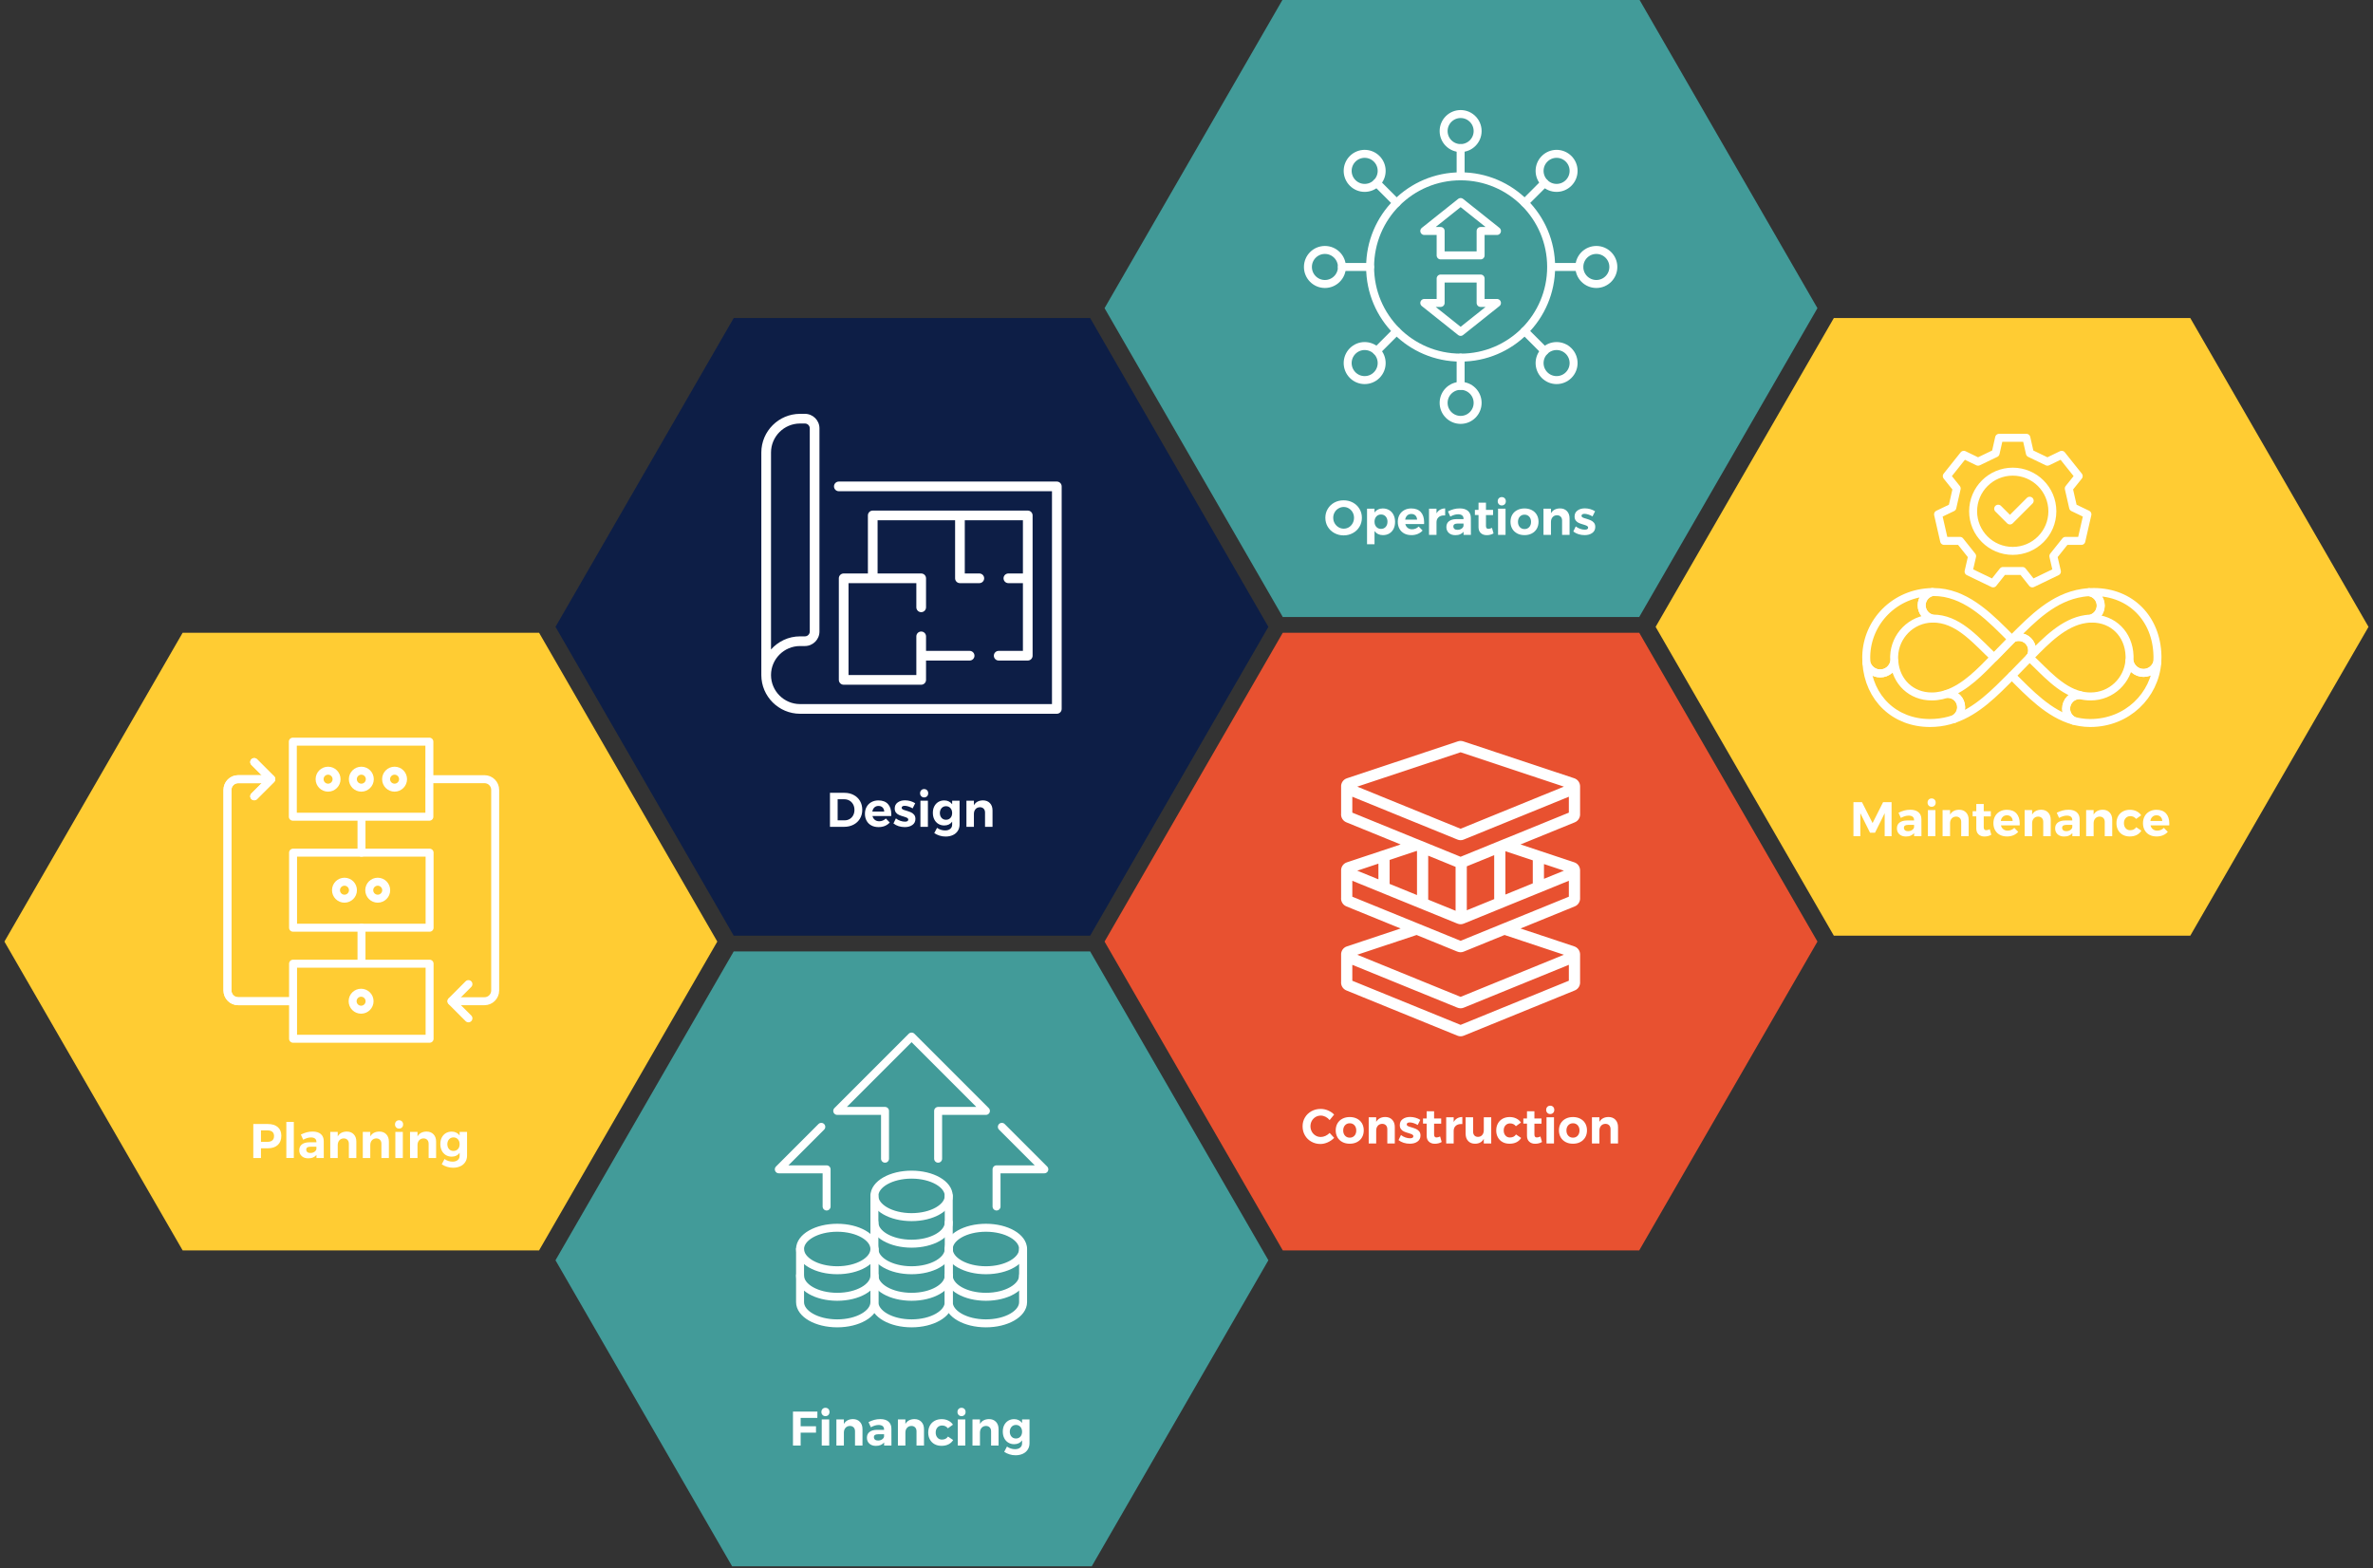
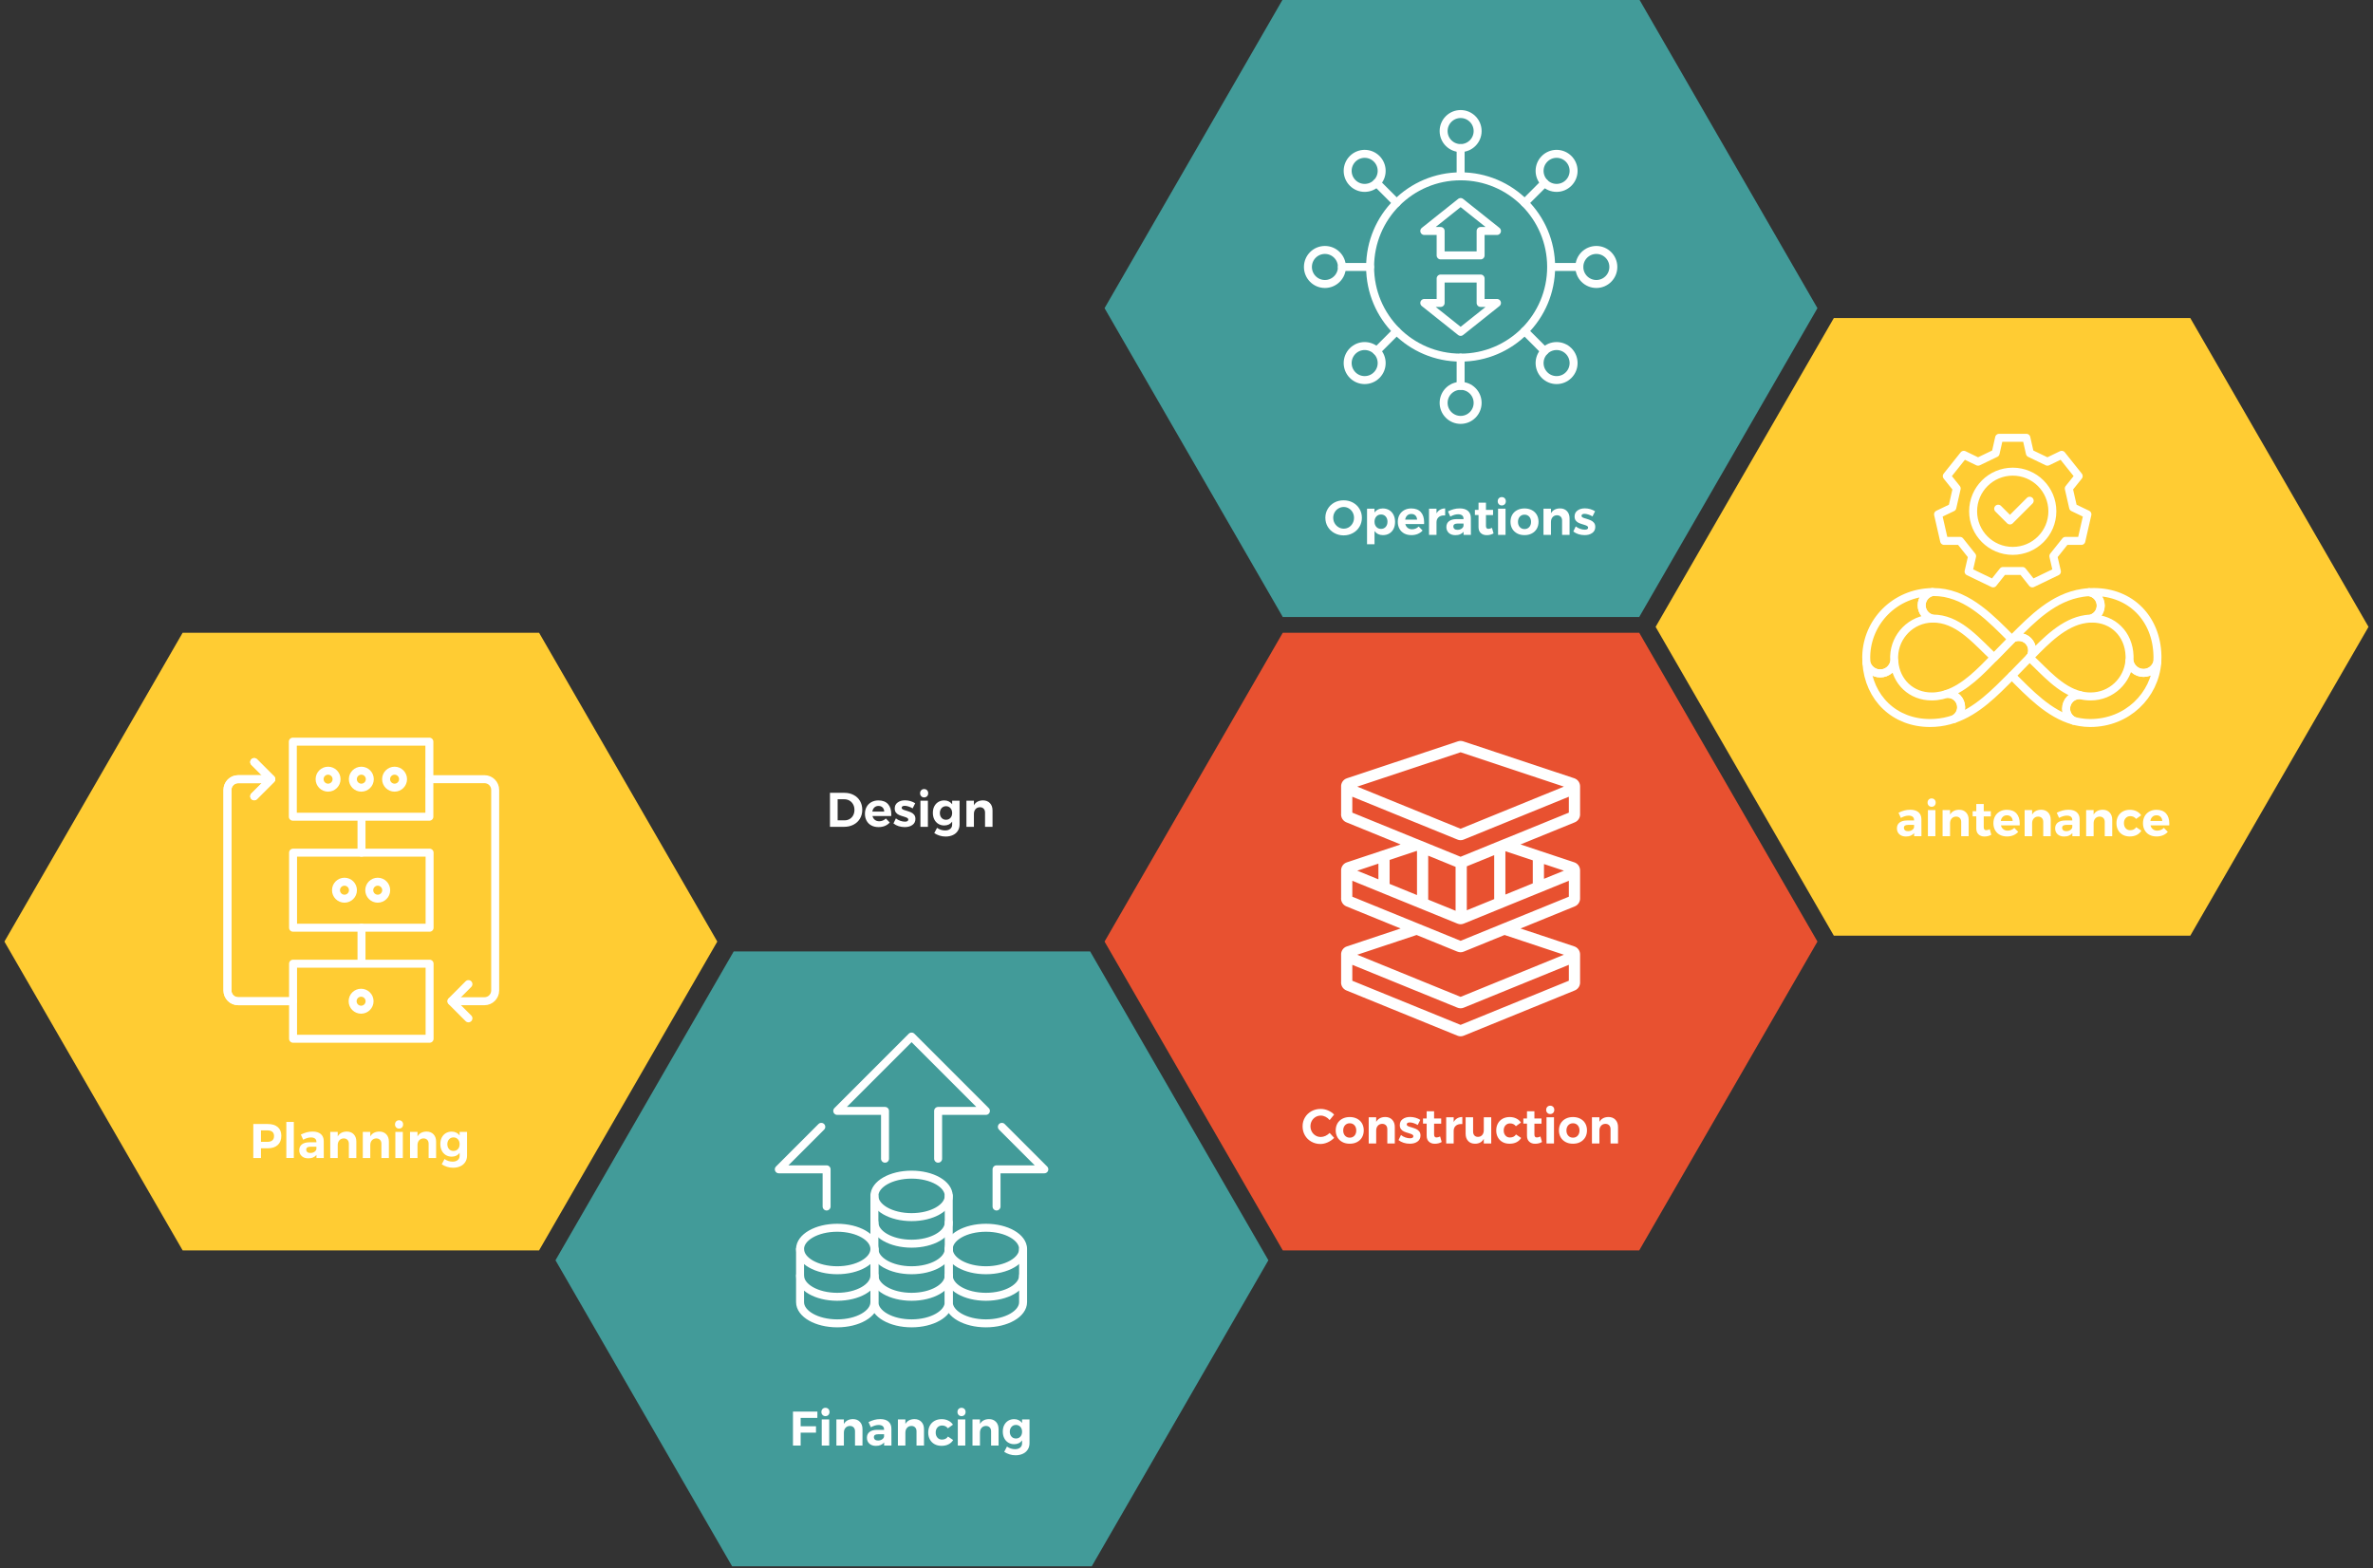
<svg xmlns="http://www.w3.org/2000/svg" xmlns:ns1="http://www.serif.com/" width="100%" height="100%" viewBox="0 0 1191 787" version="1.1" xml:space="preserve" style="fill-rule:evenodd;clip-rule:evenodd;stroke-linecap:round;stroke-linejoin:round;stroke-miterlimit:2;">
  <rect x="0" y="0" width="1191" height="787" fill="#333333" stroke="none" />
  <g transform="matrix(1,0,0,1,-760,-1515)">
    <g transform="matrix(0.504,0,0,0.931,760,110.508)">
      <rect id="Artboard1" x="0" y="1508" width="2362" height="845" style="fill:none;" />
      <clipPath id="_clip1">
        <rect id="Artboard11" ns1:id="Artboard1" x="0" y="1508" width="2362" height="845" />
      </clipPath>
      <g clip-path="url(#_clip1)">
        <g transform="matrix(1.21436e-16,1.074,-1.983,6.5745e-17,4144.9,1016.31)">
          <path d="M931,1730L1086.02,1819.5L1086.02,1998.5L931,2088L775.981,1998.5L775.981,1819.5L931,1730Z" style="fill:rgb(255,204,51);" />
        </g>
        <g transform="matrix(1.21436e-16,1.074,-1.983,6.5745e-17,5240.45,674.831)">
          <path d="M931,1730L1086.02,1819.5L1086.02,1998.5L931,2088L775.981,1998.5L775.981,1819.5L931,1730Z" style="fill:rgb(66,155,153);" />
        </g>
        <g transform="matrix(1.21436e-16,1.074,-1.983,6.5745e-17,4693.67,846.642)">
-           <path d="M931,1730L1086.02,1819.5L1086.02,1998.5L931,2088L775.981,1998.5L775.981,1819.5L931,1730Z" style="fill:rgb(13,30,70);" />
-         </g>
+           </g>
        <g transform="matrix(1.21436e-16,1.074,-1.983,6.5745e-17,4693.67,1188.12)">
          <path d="M931,1730L1086.02,1819.5L1086.02,1998.5L931,2088L775.981,1998.5L775.981,1819.5L931,1730Z" style="fill:rgb(66,155,153);" />
        </g>
        <g transform="matrix(1.21436e-16,1.074,-1.983,6.5745e-17,5789.21,846.642)">
          <path d="M931,1730L1086.02,1819.5L1086.02,1998.5L931,2088L775.981,1998.5L775.981,1819.5L931,1730Z" style="fill:rgb(255,204,51);" />
        </g>
        <g transform="matrix(1.21436e-16,1.074,-1.983,6.5745e-17,5240.45,1016.31)">
          <path d="M931,1730L1086.02,1819.5L1086.02,1998.5L931,2088L775.981,1998.5L775.981,1819.5L931,1730Z" style="fill:rgb(232,81,48);" />
        </g>
        <g transform="matrix(4.398,0,0,2.381,-3749.16,-2628.63)">
          <path d="M913.09,1992.1C914.073,1992.1 914.832,1992.33 915.367,1992.8C915.902,1993.26 916.17,1993.92 916.17,1994.77C916.17,1995.66 915.901,1996.36 915.362,1996.85C914.823,1997.35 914.065,1997.6 913.09,1997.6L911.561,1997.6L911.561,1999.8L909.823,1999.8L909.823,1992.1L913.09,1992.1ZM913.002,1996.14C913.493,1996.14 913.869,1996.03 914.13,1995.81C914.39,1995.59 914.52,1995.26 914.52,1994.82C914.52,1994.4 914.39,1994.08 914.13,1993.86C913.869,1993.65 913.493,1993.54 913.002,1993.54L911.561,1993.54L911.561,1996.14L913.002,1996.14Z" style="fill:white;fill-rule:nonzero;" />
          <rect x="917.303" y="1991.63" width="1.694" height="8.162" style="fill:white;fill-rule:nonzero;" />
          <path d="M924.123,1999.8L924.123,1999.1C923.925,1999.35 923.668,1999.54 923.353,1999.67C923.038,1999.81 922.675,1999.87 922.264,1999.87C921.641,1999.87 921.146,1999.7 920.779,1999.36C920.412,1999.02 920.229,1998.58 920.229,1998.03C920.229,1997.47 920.425,1997.03 920.818,1996.72C921.21,1996.41 921.765,1996.25 922.484,1996.24L924.112,1996.24L924.112,1996.13C924.112,1995.82 924.008,1995.57 923.799,1995.4C923.59,1995.23 923.283,1995.14 922.88,1995.14C922.33,1995.14 921.743,1995.32 921.12,1995.66L920.592,1994.49C921.061,1994.26 921.501,1994.09 921.912,1993.98C922.323,1993.87 922.774,1993.81 923.265,1993.81C924.057,1993.81 924.671,1994 925.108,1994.37C925.544,1994.75 925.766,1995.27 925.773,1995.93L925.784,1999.8L924.123,1999.8ZM922.737,1998.66C923.089,1998.66 923.393,1998.58 923.65,1998.41C923.907,1998.24 924.061,1998.03 924.112,1997.77L924.112,1997.24L922.781,1997.24C922.451,1997.24 922.207,1997.3 922.05,1997.4C921.892,1997.51 921.813,1997.68 921.813,1997.91C921.813,1998.14 921.896,1998.32 922.061,1998.46C922.226,1998.6 922.451,1998.66 922.737,1998.66Z" style="fill:white;fill-rule:nonzero;" />
          <path d="M930.987,1993.81C931.647,1993.81 932.173,1994.02 932.566,1994.43C932.958,1994.84 933.154,1995.39 933.154,1996.08L933.154,1999.8L931.46,1999.8L931.46,1996.57C931.46,1996.2 931.356,1995.9 931.147,1995.69C930.938,1995.47 930.653,1995.36 930.294,1995.36C929.876,1995.37 929.546,1995.52 929.304,1995.8C929.062,1996.08 928.941,1996.44 928.941,1996.88L928.941,1999.8L927.247,1999.8L927.247,1993.88L928.941,1993.88L928.941,1994.91C929.352,1994.19 930.034,1993.83 930.987,1993.81Z" style="fill:white;fill-rule:nonzero;" />
          <path d="M938.357,1993.81C939.017,1993.81 939.543,1994.02 939.936,1994.43C940.328,1994.84 940.524,1995.39 940.524,1996.08L940.524,1999.8L938.83,1999.8L938.83,1996.57C938.83,1996.2 938.726,1995.9 938.517,1995.69C938.308,1995.47 938.023,1995.36 937.664,1995.36C937.246,1995.37 936.916,1995.52 936.674,1995.8C936.432,1996.08 936.311,1996.44 936.311,1996.88L936.311,1999.8L934.617,1999.8L934.617,1993.88L936.311,1993.88L936.311,1994.91C936.722,1994.19 937.404,1993.83 938.357,1993.81Z" style="fill:white;fill-rule:nonzero;" />
          <path d="M941.987,1993.88L943.681,1993.88L943.681,1999.8L941.987,1999.8L941.987,1993.88ZM942.823,1991.25C943.094,1991.25 943.316,1991.34 943.489,1991.51C943.661,1991.69 943.747,1991.92 943.747,1992.19C943.747,1992.47 943.661,1992.7 943.489,1992.88C943.316,1993.05 943.094,1993.14 942.823,1993.14C942.559,1993.14 942.341,1993.05 942.169,1992.87C941.996,1992.69 941.91,1992.47 941.91,1992.19C941.91,1991.92 941.996,1991.69 942.169,1991.51C942.341,1991.34 942.559,1991.25 942.823,1991.25Z" style="fill:white;fill-rule:nonzero;" />
          <path d="M949.049,1993.81C949.709,1993.81 950.235,1994.02 950.628,1994.43C951.02,1994.84 951.216,1995.39 951.216,1996.08L951.216,1999.8L949.522,1999.8L949.522,1996.57C949.522,1996.2 949.418,1995.9 949.209,1995.69C949,1995.47 948.715,1995.36 948.356,1995.36C947.938,1995.37 947.608,1995.52 947.366,1995.8C947.124,1996.08 947.003,1996.44 947.003,1996.88L947.003,1999.8L945.309,1999.8L945.309,1993.88L947.003,1993.88L947.003,1994.91C947.414,1994.19 948.096,1993.83 949.049,1993.81Z" style="fill:white;fill-rule:nonzero;" />
          <path d="M958.223,1993.88L958.223,1999.25C958.223,1999.8 958.091,2000.29 957.827,2000.7C957.563,2001.12 957.193,2001.44 956.716,2001.66C956.239,2001.88 955.689,2002 955.066,2002C954.582,2002 954.122,2001.93 953.686,2001.79C953.249,2001.65 952.851,2001.46 952.492,2001.22L953.119,2000.03C953.676,2000.42 954.289,2000.62 954.956,2000.62C955.44,2000.62 955.825,2000.5 956.111,2000.26C956.397,2000.03 956.54,1999.71 956.54,1999.3L956.54,1998.63C956.342,1998.91 956.093,1999.12 955.792,1999.27C955.491,1999.41 955.147,1999.49 954.758,1999.49C954.252,1999.49 953.803,1999.37 953.411,1999.13C953.018,1998.89 952.714,1998.56 952.498,1998.12C952.281,1997.69 952.173,1997.19 952.173,1996.63C952.173,1996.07 952.281,1995.58 952.498,1995.16C952.714,1994.74 953.018,1994.41 953.411,1994.17C953.803,1993.94 954.252,1993.82 954.758,1993.82C955.139,1993.82 955.48,1993.9 955.781,1994.05C956.082,1994.2 956.335,1994.41 956.54,1994.68L956.54,1993.88L958.223,1993.88ZM955.154,1998.2C955.565,1998.2 955.898,1998.06 956.155,1997.78C956.412,1997.5 956.54,1997.13 956.54,1996.67C956.54,1996.22 956.412,1995.85 956.155,1995.56C955.898,1995.28 955.565,1995.13 955.154,1995.13C954.743,1995.13 954.41,1995.28 954.153,1995.56C953.896,1995.85 953.764,1996.22 953.757,1996.67C953.764,1997.13 953.895,1997.5 954.148,1997.78C954.401,1998.06 954.736,1998.2 955.154,1998.2Z" style="fill:white;fill-rule:nonzero;" />
        </g>
        <g transform="matrix(4.398,0,0,2.381,-3211.74,-2473.61)">
          <path d="M909.823,1992.1L915.356,1992.1L915.345,1993.54L911.561,1993.54L911.561,1995.43L915.037,1995.43L915.037,1996.88L911.561,1996.88L911.561,1999.8L909.823,1999.8L909.823,1992.1Z" style="fill:white;fill-rule:nonzero;" />
          <path d="M916.335,1993.88L918.029,1993.88L918.029,1999.8L916.335,1999.8L916.335,1993.88ZM917.171,1991.25C917.442,1991.25 917.664,1991.34 917.837,1991.51C918.009,1991.69 918.095,1991.92 918.095,1992.19C918.095,1992.47 918.009,1992.7 917.837,1992.88C917.664,1993.05 917.442,1993.14 917.171,1993.14C916.907,1993.14 916.689,1993.05 916.517,1992.87C916.344,1992.69 916.258,1992.47 916.258,1992.19C916.258,1991.92 916.344,1991.69 916.517,1991.51C916.689,1991.34 916.907,1991.25 917.171,1991.25Z" style="fill:white;fill-rule:nonzero;" />
          <path d="M923.397,1993.81C924.057,1993.81 924.583,1994.02 924.976,1994.43C925.368,1994.84 925.564,1995.39 925.564,1996.08L925.564,1999.8L923.87,1999.8L923.87,1996.57C923.87,1996.2 923.766,1995.9 923.557,1995.69C923.348,1995.47 923.063,1995.36 922.704,1995.36C922.286,1995.37 921.956,1995.52 921.714,1995.8C921.472,1996.08 921.351,1996.44 921.351,1996.88L921.351,1999.8L919.657,1999.8L919.657,1993.88L921.351,1993.88L921.351,1994.91C921.762,1994.19 922.444,1993.83 923.397,1993.81Z" style="fill:white;fill-rule:nonzero;" />
          <path d="M930.459,1999.8L930.459,1999.1C930.261,1999.35 930.004,1999.54 929.689,1999.67C929.374,1999.81 929.011,1999.87 928.6,1999.87C927.977,1999.87 927.482,1999.7 927.115,1999.36C926.748,1999.02 926.565,1998.58 926.565,1998.03C926.565,1997.47 926.761,1997.03 927.154,1996.72C927.546,1996.41 928.101,1996.25 928.82,1996.24L930.448,1996.24L930.448,1996.13C930.448,1995.82 930.344,1995.57 930.135,1995.4C929.926,1995.23 929.619,1995.14 929.216,1995.14C928.666,1995.14 928.079,1995.32 927.456,1995.66L926.928,1994.49C927.397,1994.26 927.837,1994.09 928.248,1993.98C928.659,1993.87 929.11,1993.81 929.601,1993.81C930.393,1993.81 931.007,1994 931.444,1994.37C931.88,1994.75 932.102,1995.27 932.109,1995.93L932.12,1999.8L930.459,1999.8ZM929.073,1998.66C929.425,1998.66 929.729,1998.58 929.986,1998.41C930.243,1998.24 930.397,1998.03 930.448,1997.77L930.448,1997.24L929.117,1997.24C928.787,1997.24 928.543,1997.3 928.386,1997.4C928.228,1997.51 928.149,1997.68 928.149,1997.91C928.149,1998.14 928.232,1998.32 928.397,1998.46C928.562,1998.6 928.787,1998.66 929.073,1998.66Z" style="fill:white;fill-rule:nonzero;" />
          <path d="M937.323,1993.81C937.983,1993.81 938.509,1994.02 938.902,1994.43C939.294,1994.84 939.49,1995.39 939.49,1996.08L939.49,1999.8L937.796,1999.8L937.796,1996.57C937.796,1996.2 937.692,1995.9 937.483,1995.69C937.274,1995.47 936.989,1995.36 936.63,1995.36C936.212,1995.37 935.882,1995.52 935.64,1995.8C935.398,1996.08 935.277,1996.44 935.277,1996.88L935.277,1999.8L933.583,1999.8L933.583,1993.88L935.277,1993.88L935.277,1994.91C935.688,1994.19 936.37,1993.83 937.323,1993.81Z" style="fill:white;fill-rule:nonzero;" />
          <path d="M944.902,1995.89C944.565,1995.47 944.125,1995.26 943.582,1995.26C943.157,1995.26 942.81,1995.41 942.543,1995.7C942.275,1995.99 942.141,1996.37 942.141,1996.85C942.141,1997.33 942.273,1997.71 942.537,1998.01C942.801,1998.31 943.138,1998.45 943.549,1998.45C944.165,1998.45 944.623,1998.22 944.924,1997.76L946.09,1998.55C945.841,1998.97 945.491,1999.29 945.04,1999.52C944.589,1999.75 944.062,1999.86 943.461,1999.86C942.867,1999.86 942.343,1999.74 941.888,1999.49C941.433,1999.24 941.08,1998.89 940.827,1998.43C940.574,1997.98 940.447,1997.45 940.447,1996.86C940.447,1996.26 940.574,1995.73 940.827,1995.27C941.08,1994.81 941.435,1994.46 941.894,1994.2C942.352,1993.95 942.882,1993.82 943.483,1993.82C944.048,1993.82 944.55,1993.93 944.99,1994.15C945.43,1994.36 945.782,1994.67 946.046,1995.07L944.902,1995.89Z" style="fill:white;fill-rule:nonzero;" />
          <path d="M947.146,1993.88L948.84,1993.88L948.84,1999.8L947.146,1999.8L947.146,1993.88ZM947.982,1991.25C948.253,1991.25 948.475,1991.34 948.648,1991.51C948.82,1991.69 948.906,1991.92 948.906,1992.19C948.906,1992.47 948.82,1992.7 948.648,1992.88C948.475,1993.05 948.253,1993.14 947.982,1993.14C947.718,1993.14 947.5,1993.05 947.328,1992.87C947.155,1992.69 947.069,1992.47 947.069,1992.19C947.069,1991.92 947.155,1991.69 947.328,1991.51C947.5,1991.34 947.718,1991.25 947.982,1991.25Z" style="fill:white;fill-rule:nonzero;" />
          <path d="M954.208,1993.81C954.868,1993.81 955.394,1994.02 955.787,1994.43C956.179,1994.84 956.375,1995.39 956.375,1996.08L956.375,1999.8L954.681,1999.8L954.681,1996.57C954.681,1996.2 954.577,1995.9 954.368,1995.69C954.159,1995.47 953.874,1995.36 953.515,1995.36C953.097,1995.37 952.767,1995.52 952.525,1995.8C952.283,1996.08 952.162,1996.44 952.162,1996.88L952.162,1999.8L950.468,1999.8L950.468,1993.88L952.162,1993.88L952.162,1994.91C952.573,1994.19 953.255,1993.83 954.208,1993.81Z" style="fill:white;fill-rule:nonzero;" />
          <path d="M963.382,1993.88L963.382,1999.25C963.382,1999.8 963.25,2000.29 962.986,2000.7C962.722,2001.12 962.352,2001.44 961.875,2001.66C961.398,2001.88 960.848,2002 960.225,2002C959.741,2002 959.281,2001.93 958.845,2001.79C958.408,2001.65 958.01,2001.46 957.651,2001.22L958.278,2000.03C958.835,2000.42 959.448,2000.62 960.115,2000.62C960.599,2000.62 960.984,2000.5 961.27,2000.26C961.556,2000.03 961.699,1999.71 961.699,1999.3L961.699,1998.63C961.501,1998.91 961.252,1999.12 960.951,1999.27C960.65,1999.41 960.306,1999.49 959.917,1999.49C959.411,1999.49 958.962,1999.37 958.57,1999.13C958.177,1998.89 957.873,1998.56 957.657,1998.12C957.44,1997.69 957.332,1997.19 957.332,1996.63C957.332,1996.07 957.44,1995.58 957.657,1995.16C957.873,1994.74 958.177,1994.41 958.57,1994.17C958.962,1993.94 959.411,1993.82 959.917,1993.82C960.298,1993.82 960.639,1993.9 960.94,1994.05C961.241,1994.2 961.494,1994.41 961.699,1994.68L961.699,1993.88L963.382,1993.88ZM960.313,1998.2C960.724,1998.2 961.057,1998.06 961.314,1997.78C961.571,1997.5 961.699,1997.13 961.699,1996.67C961.699,1996.22 961.571,1995.85 961.314,1995.56C961.057,1995.28 960.724,1995.13 960.313,1995.13C959.902,1995.13 959.569,1995.28 959.312,1995.56C959.055,1995.85 958.923,1996.22 958.916,1996.67C958.923,1997.13 959.054,1997.5 959.307,1997.78C959.56,1998.06 959.895,1998.2 960.313,1998.2Z" style="fill:white;fill-rule:nonzero;" />
        </g>
        <g transform="matrix(4.398,0,0,2.381,-3174.9,-2807.18)">
          <path d="M913.09,1992.1C913.875,1992.1 914.575,1992.26 915.191,1992.59C915.807,1992.91 916.286,1993.37 916.627,1993.95C916.968,1994.53 917.138,1995.2 917.138,1995.95C917.138,1996.69 916.964,1997.36 916.616,1997.94C916.267,1998.53 915.781,1998.98 915.158,1999.31C914.535,1999.63 913.823,1999.8 913.024,1999.8L909.823,1999.8L909.823,1992.1L913.09,1992.1ZM913.134,1998.33C913.559,1998.33 913.943,1998.23 914.284,1998.03C914.625,1997.83 914.89,1997.55 915.081,1997.19C915.272,1996.83 915.367,1996.42 915.367,1995.96C915.367,1995.5 915.266,1995.08 915.065,1994.71C914.863,1994.35 914.588,1994.06 914.24,1993.86C913.891,1993.66 913.497,1993.56 913.057,1993.56L911.561,1993.56L911.561,1998.33L913.134,1998.33Z" style="fill:white;fill-rule:nonzero;" />
          <path d="M920.79,1993.82C921.743,1993.82 922.468,1994.1 922.963,1994.65C923.458,1995.2 923.705,1995.97 923.705,1996.95C923.705,1997.12 923.701,1997.26 923.694,1997.35L919.448,1997.35C919.543,1997.73 919.727,1998.02 919.998,1998.23C920.269,1998.44 920.596,1998.54 920.977,1998.54C921.256,1998.54 921.523,1998.49 921.78,1998.38C922.037,1998.28 922.268,1998.12 922.473,1997.91L923.364,1998.82C923.063,1999.15 922.699,1999.41 922.27,1999.59C921.841,1999.77 921.362,1999.86 920.834,1999.86C920.211,1999.86 919.666,1999.74 919.201,1999.49C918.735,1999.24 918.376,1998.89 918.123,1998.43C917.87,1997.98 917.743,1997.45 917.743,1996.86C917.743,1996.26 917.871,1995.73 918.128,1995.27C918.385,1994.81 918.744,1994.46 919.206,1994.2C919.668,1993.95 920.196,1993.82 920.79,1993.82ZM922.11,1996.35C922.095,1995.97 921.971,1995.65 921.736,1995.42C921.501,1995.18 921.19,1995.07 920.801,1995.07C920.434,1995.07 920.128,1995.18 919.883,1995.41C919.637,1995.64 919.481,1995.96 919.415,1996.35L922.11,1996.35Z" style="fill:white;fill-rule:nonzero;" />
          <path d="M928.545,1995.62C928.222,1995.43 927.903,1995.29 927.588,1995.19C927.273,1995.09 926.99,1995.04 926.741,1995.04C926.536,1995.04 926.371,1995.08 926.246,1995.15C926.121,1995.23 926.059,1995.34 926.059,1995.48C926.059,1995.65 926.143,1995.77 926.312,1995.86C926.481,1995.95 926.756,1996.05 927.137,1996.15C927.555,1996.28 927.9,1996.4 928.171,1996.52C928.442,1996.64 928.677,1996.83 928.875,1997.06C929.073,1997.3 929.172,1997.62 929.172,1998C929.172,1998.59 928.947,1999.05 928.496,1999.37C928.045,1999.7 927.467,1999.86 926.763,1999.86C926.279,1999.86 925.813,1999.79 925.366,1999.65C924.919,1999.51 924.53,1999.3 924.2,1999.04L924.75,1997.89C925.051,1998.13 925.386,1998.31 925.757,1998.44C926.127,1998.57 926.477,1998.63 926.807,1998.63C927.034,1998.63 927.216,1998.59 927.352,1998.52C927.487,1998.44 927.555,1998.32 927.555,1998.17C927.555,1998 927.469,1997.87 927.297,1997.77C927.124,1997.68 926.847,1997.57 926.466,1997.46C926.063,1997.35 925.727,1997.23 925.46,1997.11C925.192,1997 924.963,1996.82 924.772,1996.58C924.581,1996.34 924.486,1996.03 924.486,1995.65C924.486,1995.06 924.706,1994.61 925.146,1994.29C925.586,1993.96 926.143,1993.8 926.818,1993.8C927.221,1993.8 927.625,1993.86 928.028,1993.97C928.431,1994.09 928.798,1994.25 929.128,1994.46L928.545,1995.62Z" style="fill:white;fill-rule:nonzero;" />
          <path d="M930.305,1993.88L931.999,1993.88L931.999,1999.8L930.305,1999.8L930.305,1993.88ZM931.141,1991.25C931.412,1991.25 931.634,1991.34 931.807,1991.51C931.979,1991.69 932.065,1991.92 932.065,1992.19C932.065,1992.47 931.979,1992.7 931.807,1992.88C931.634,1993.05 931.412,1993.14 931.141,1993.14C930.877,1993.14 930.659,1993.05 930.487,1992.87C930.314,1992.69 930.228,1992.47 930.228,1992.19C930.228,1991.92 930.314,1991.69 930.487,1991.51C930.659,1991.34 930.877,1991.25 931.141,1991.25Z" style="fill:white;fill-rule:nonzero;" />
          <path d="M939.171,1993.88L939.171,1999.25C939.171,1999.8 939.039,2000.29 938.775,2000.7C938.511,2001.12 938.141,2001.44 937.664,2001.66C937.187,2001.88 936.637,2002 936.014,2002C935.53,2002 935.07,2001.93 934.634,2001.79C934.197,2001.65 933.799,2001.46 933.44,2001.22L934.067,2000.03C934.624,2000.42 935.237,2000.62 935.904,2000.62C936.388,2000.62 936.773,2000.5 937.059,2000.26C937.345,2000.03 937.488,1999.71 937.488,1999.3L937.488,1998.63C937.29,1998.91 937.041,1999.12 936.74,1999.27C936.439,1999.41 936.095,1999.49 935.706,1999.49C935.2,1999.49 934.751,1999.37 934.359,1999.13C933.966,1998.89 933.662,1998.56 933.446,1998.12C933.229,1997.69 933.121,1997.19 933.121,1996.63C933.121,1996.07 933.229,1995.58 933.446,1995.16C933.662,1994.74 933.966,1994.41 934.359,1994.17C934.751,1993.94 935.2,1993.82 935.706,1993.82C936.087,1993.82 936.428,1993.9 936.729,1994.05C937.03,1994.2 937.283,1994.41 937.488,1994.68L937.488,1993.88L939.171,1993.88ZM936.102,1998.2C936.513,1998.2 936.846,1998.06 937.103,1997.78C937.36,1997.5 937.488,1997.13 937.488,1996.67C937.488,1996.22 937.36,1995.85 937.103,1995.56C936.846,1995.28 936.513,1995.13 936.102,1995.13C935.691,1995.13 935.358,1995.28 935.101,1995.56C934.844,1995.85 934.712,1996.22 934.705,1996.67C934.712,1997.13 934.843,1997.5 935.096,1997.78C935.349,1998.06 935.684,1998.2 936.102,1998.2Z" style="fill:white;fill-rule:nonzero;" />
          <path d="M944.462,1993.81C945.122,1993.81 945.648,1994.02 946.041,1994.43C946.433,1994.84 946.629,1995.39 946.629,1996.08L946.629,1999.8L944.935,1999.8L944.935,1996.57C944.935,1996.2 944.831,1995.9 944.622,1995.69C944.413,1995.47 944.128,1995.36 943.769,1995.36C943.351,1995.37 943.021,1995.52 942.779,1995.8C942.537,1996.08 942.416,1996.44 942.416,1996.88L942.416,1999.8L940.722,1999.8L940.722,1993.88L942.416,1993.88L942.416,1994.91C942.827,1994.19 943.509,1993.83 944.462,1993.81Z" style="fill:white;fill-rule:nonzero;" />
        </g>
        <g transform="matrix(4.398,0,0,2.381,-2155.7,-2802.13)">
-           <path d="M909.823,1992.1L911.759,1992.1L914.157,1996.83L916.533,1992.1L918.458,1992.1L918.458,1999.8L916.896,1999.8L916.896,1994.59L914.707,1999.02L913.585,1999.02L911.385,1994.59L911.385,1999.8L909.823,1999.8L909.823,1992.1Z" style="fill:white;fill-rule:nonzero;" />
          <path d="M923.562,1999.8L923.562,1999.1C923.364,1999.35 923.107,1999.54 922.792,1999.67C922.477,1999.81 922.114,1999.87 921.703,1999.87C921.08,1999.87 920.585,1999.7 920.218,1999.36C919.851,1999.02 919.668,1998.58 919.668,1998.03C919.668,1997.47 919.864,1997.03 920.257,1996.72C920.649,1996.41 921.204,1996.25 921.923,1996.24L923.551,1996.24L923.551,1996.13C923.551,1995.82 923.447,1995.57 923.238,1995.4C923.029,1995.23 922.722,1995.14 922.319,1995.14C921.769,1995.14 921.182,1995.32 920.559,1995.66L920.031,1994.49C920.5,1994.26 920.94,1994.09 921.351,1993.98C921.762,1993.87 922.213,1993.81 922.704,1993.81C923.496,1993.81 924.11,1994 924.547,1994.37C924.983,1994.75 925.205,1995.27 925.212,1995.93L925.223,1999.8L923.562,1999.8ZM922.176,1998.66C922.528,1998.66 922.832,1998.58 923.089,1998.41C923.346,1998.24 923.5,1998.03 923.551,1997.77L923.551,1997.24L922.22,1997.24C921.89,1997.24 921.646,1997.3 921.489,1997.4C921.331,1997.51 921.252,1997.68 921.252,1997.91C921.252,1998.14 921.335,1998.32 921.5,1998.46C921.665,1998.6 921.89,1998.66 922.176,1998.66Z" style="fill:white;fill-rule:nonzero;" />
          <path d="M926.686,1993.88L928.38,1993.88L928.38,1999.8L926.686,1999.8L926.686,1993.88ZM927.522,1991.25C927.793,1991.25 928.015,1991.34 928.188,1991.51C928.36,1991.69 928.446,1991.92 928.446,1992.19C928.446,1992.47 928.36,1992.7 928.188,1992.88C928.015,1993.05 927.793,1993.14 927.522,1993.14C927.258,1993.14 927.04,1993.05 926.868,1992.87C926.695,1992.69 926.609,1992.47 926.609,1992.19C926.609,1991.92 926.695,1991.69 926.868,1991.51C927.04,1991.34 927.258,1991.25 927.522,1991.25Z" style="fill:white;fill-rule:nonzero;" />
          <path d="M933.748,1993.81C934.408,1993.81 934.934,1994.02 935.327,1994.43C935.719,1994.84 935.915,1995.39 935.915,1996.08L935.915,1999.8L934.221,1999.8L934.221,1996.57C934.221,1996.2 934.117,1995.9 933.908,1995.69C933.699,1995.47 933.414,1995.36 933.055,1995.36C932.637,1995.37 932.307,1995.52 932.065,1995.8C931.823,1996.08 931.702,1996.44 931.702,1996.88L931.702,1999.8L930.008,1999.8L930.008,1993.88L931.702,1993.88L931.702,1994.91C932.113,1994.19 932.795,1993.83 933.748,1993.81Z" style="fill:white;fill-rule:nonzero;" />
          <path d="M941.041,1999.47C940.821,1999.6 940.577,1999.7 940.31,1999.77C940.042,1999.84 939.772,1999.87 939.501,1999.87C938.951,1999.87 938.504,1999.72 938.159,1999.4C937.814,1999.09 937.642,1998.63 937.642,1998.05L937.642,1995.31L936.817,1995.31L936.817,1994.14L937.642,1994.14L937.642,1992.51L939.325,1992.51L939.325,1994.14L940.931,1994.14L940.931,1995.32L939.325,1995.32L939.325,1997.76C939.325,1998.22 939.505,1998.44 939.864,1998.44C940.113,1998.44 940.388,1998.37 940.689,1998.22L941.041,1999.47Z" style="fill:white;fill-rule:nonzero;" />
          <path d="M944.561,1993.82C945.514,1993.82 946.239,1994.1 946.734,1994.65C947.229,1995.2 947.476,1995.97 947.476,1996.95C947.476,1997.12 947.472,1997.26 947.465,1997.35L943.219,1997.35C943.314,1997.73 943.498,1998.02 943.769,1998.23C944.04,1998.44 944.367,1998.54 944.748,1998.54C945.027,1998.54 945.294,1998.49 945.551,1998.38C945.808,1998.28 946.039,1998.12 946.244,1997.91L947.135,1998.82C946.834,1999.15 946.47,1999.41 946.041,1999.59C945.612,1999.77 945.133,1999.86 944.605,1999.86C943.982,1999.86 943.437,1999.74 942.972,1999.49C942.506,1999.24 942.147,1998.89 941.894,1998.43C941.641,1997.98 941.514,1997.45 941.514,1996.86C941.514,1996.26 941.642,1995.73 941.899,1995.27C942.156,1994.81 942.515,1994.46 942.977,1994.2C943.439,1993.95 943.967,1993.82 944.561,1993.82ZM945.881,1996.35C945.866,1995.97 945.742,1995.65 945.507,1995.42C945.272,1995.18 944.961,1995.07 944.572,1995.07C944.205,1995.07 943.899,1995.18 943.654,1995.41C943.408,1995.64 943.252,1995.96 943.186,1996.35L945.881,1996.35Z" style="fill:white;fill-rule:nonzero;" />
          <path d="M952.327,1993.81C952.987,1993.81 953.513,1994.02 953.906,1994.43C954.298,1994.84 954.494,1995.39 954.494,1996.08L954.494,1999.8L952.8,1999.8L952.8,1996.57C952.8,1996.2 952.696,1995.9 952.487,1995.69C952.278,1995.47 951.993,1995.36 951.634,1995.36C951.216,1995.37 950.886,1995.52 950.644,1995.8C950.402,1996.08 950.281,1996.44 950.281,1996.88L950.281,1999.8L948.587,1999.8L948.587,1993.88L950.281,1993.88L950.281,1994.91C950.692,1994.19 951.374,1993.83 952.327,1993.81Z" style="fill:white;fill-rule:nonzero;" />
          <path d="M959.389,1999.8L959.389,1999.1C959.191,1999.35 958.934,1999.54 958.619,1999.67C958.304,1999.81 957.941,1999.87 957.53,1999.87C956.907,1999.87 956.412,1999.7 956.045,1999.36C955.678,1999.02 955.495,1998.58 955.495,1998.03C955.495,1997.47 955.691,1997.03 956.084,1996.72C956.476,1996.41 957.031,1996.25 957.75,1996.24L959.378,1996.24L959.378,1996.13C959.378,1995.82 959.274,1995.57 959.065,1995.4C958.856,1995.23 958.549,1995.14 958.146,1995.14C957.596,1995.14 957.009,1995.32 956.386,1995.66L955.858,1994.49C956.327,1994.26 956.767,1994.09 957.178,1993.98C957.589,1993.87 958.04,1993.81 958.531,1993.81C959.323,1993.81 959.937,1994 960.374,1994.37C960.81,1994.75 961.032,1995.27 961.039,1995.93L961.05,1999.8L959.389,1999.8ZM958.003,1998.66C958.355,1998.66 958.659,1998.58 958.916,1998.41C959.173,1998.24 959.327,1998.03 959.378,1997.77L959.378,1997.24L958.047,1997.24C957.717,1997.24 957.473,1997.3 957.316,1997.4C957.158,1997.51 957.079,1997.68 957.079,1997.91C957.079,1998.14 957.162,1998.32 957.327,1998.46C957.492,1998.6 957.717,1998.66 958.003,1998.66Z" style="fill:white;fill-rule:nonzero;" />
          <path d="M966.253,1993.81C966.913,1993.81 967.439,1994.02 967.832,1994.43C968.224,1994.84 968.42,1995.39 968.42,1996.08L968.42,1999.8L966.726,1999.8L966.726,1996.57C966.726,1996.2 966.622,1995.9 966.413,1995.69C966.204,1995.47 965.919,1995.36 965.56,1995.36C965.142,1995.37 964.812,1995.52 964.57,1995.8C964.328,1996.08 964.207,1996.44 964.207,1996.88L964.207,1999.8L962.513,1999.8L962.513,1993.88L964.207,1993.88L964.207,1994.91C964.618,1994.19 965.3,1993.83 966.253,1993.81Z" style="fill:white;fill-rule:nonzero;" />
          <path d="M973.832,1995.89C973.495,1995.47 973.055,1995.26 972.512,1995.26C972.087,1995.26 971.74,1995.41 971.473,1995.7C971.205,1995.99 971.071,1996.37 971.071,1996.85C971.071,1997.33 971.203,1997.71 971.467,1998.01C971.731,1998.31 972.068,1998.45 972.479,1998.45C973.095,1998.45 973.553,1998.22 973.854,1997.76L975.02,1998.55C974.771,1998.97 974.421,1999.29 973.97,1999.52C973.519,1999.75 972.992,1999.86 972.391,1999.86C971.797,1999.86 971.273,1999.74 970.818,1999.49C970.363,1999.24 970.01,1998.89 969.757,1998.43C969.504,1997.98 969.377,1997.45 969.377,1996.86C969.377,1996.26 969.504,1995.73 969.757,1995.27C970.01,1994.81 970.365,1994.46 970.824,1994.2C971.282,1993.95 971.812,1993.82 972.413,1993.82C972.978,1993.82 973.48,1993.93 973.92,1994.15C974.36,1994.36 974.712,1994.67 974.976,1995.07L973.832,1995.89Z" style="fill:white;fill-rule:nonzero;" />
          <path d="M978.43,1993.82C979.383,1993.82 980.108,1994.1 980.603,1994.65C981.098,1995.2 981.345,1995.97 981.345,1996.95C981.345,1997.12 981.341,1997.26 981.334,1997.35L977.088,1997.35C977.183,1997.73 977.367,1998.02 977.638,1998.23C977.909,1998.44 978.236,1998.54 978.617,1998.54C978.896,1998.54 979.163,1998.49 979.42,1998.38C979.677,1998.28 979.908,1998.12 980.113,1997.91L981.004,1998.82C980.703,1999.15 980.339,1999.41 979.91,1999.59C979.481,1999.77 979.002,1999.86 978.474,1999.86C977.851,1999.86 977.306,1999.74 976.841,1999.49C976.375,1999.24 976.016,1998.89 975.763,1998.43C975.51,1997.98 975.383,1997.45 975.383,1996.86C975.383,1996.26 975.511,1995.73 975.768,1995.27C976.025,1994.81 976.384,1994.46 976.846,1994.2C977.308,1993.95 977.836,1993.82 978.43,1993.82ZM979.75,1996.35C979.735,1995.97 979.611,1995.65 979.376,1995.42C979.141,1995.18 978.83,1995.07 978.441,1995.07C978.074,1995.07 977.768,1995.18 977.523,1995.41C977.277,1995.64 977.121,1995.96 977.055,1996.35L979.75,1996.35Z" style="fill:white;fill-rule:nonzero;" />
        </g>
        <g transform="matrix(4.398,0,0,2.381,-2701.83,-2636.48)">
          <path d="M915.4,1994.51C915.136,1994.19 914.826,1993.94 914.471,1993.76C914.115,1993.58 913.757,1993.49 913.398,1993.49C912.965,1993.49 912.569,1993.6 912.21,1993.81C911.851,1994.03 911.568,1994.32 911.363,1994.68C911.158,1995.05 911.055,1995.46 911.055,1995.9C911.055,1996.35 911.158,1996.76 911.363,1997.13C911.568,1997.5 911.851,1997.79 912.21,1998.01C912.569,1998.23 912.965,1998.33 913.398,1998.33C913.743,1998.33 914.093,1998.25 914.449,1998.09C914.804,1997.92 915.121,1997.7 915.4,1997.42L916.423,1998.53C916.012,1998.96 915.53,1999.29 914.977,1999.54C914.423,1999.79 913.867,1999.92 913.31,1999.92C912.555,1999.92 911.869,1999.74 911.253,1999.39C910.637,1999.05 910.153,1998.57 909.801,1997.96C909.449,1997.35 909.273,1996.67 909.273,1995.92C909.273,1995.18 909.453,1994.51 909.812,1993.91C910.171,1993.31 910.665,1992.84 911.292,1992.49C911.919,1992.15 912.613,1991.98 913.376,1991.98C913.933,1991.98 914.483,1992.09 915.026,1992.32C915.569,1992.55 916.031,1992.87 916.412,1993.26L915.4,1994.51Z" style="fill:white;fill-rule:nonzero;" />
          <path d="M919.954,1993.82C920.577,1993.82 921.129,1993.95 921.61,1994.2C922.09,1994.45 922.462,1994.8 922.726,1995.25C922.99,1995.71 923.122,1996.24 923.122,1996.84C923.122,1997.43 922.99,1997.96 922.726,1998.42C922.462,1998.87 922.09,1999.23 921.61,1999.48C921.129,1999.74 920.577,1999.86 919.954,1999.86C919.323,1999.86 918.768,1999.74 918.288,1999.48C917.807,1999.23 917.435,1998.87 917.171,1998.42C916.907,1997.96 916.775,1997.43 916.775,1996.84C916.775,1996.24 916.907,1995.71 917.171,1995.25C917.435,1994.8 917.807,1994.45 918.288,1994.2C918.768,1993.95 919.323,1993.82 919.954,1993.82ZM919.954,1995.23C919.514,1995.23 919.157,1995.38 918.882,1995.68C918.607,1995.98 918.469,1996.38 918.469,1996.86C918.469,1997.34 918.607,1997.74 918.882,1998.04C919.157,1998.34 919.514,1998.49 919.954,1998.49C920.387,1998.49 920.741,1998.34 921.016,1998.04C921.291,1997.74 921.428,1997.34 921.428,1996.86C921.428,1996.38 921.291,1995.98 921.016,1995.68C920.741,1995.38 920.387,1995.23 919.954,1995.23Z" style="fill:white;fill-rule:nonzero;" />
          <path d="M927.984,1993.81C928.644,1993.81 929.17,1994.02 929.563,1994.43C929.955,1994.84 930.151,1995.39 930.151,1996.08L930.151,1999.8L928.457,1999.8L928.457,1996.57C928.457,1996.2 928.353,1995.9 928.144,1995.69C927.935,1995.47 927.65,1995.36 927.291,1995.36C926.873,1995.37 926.543,1995.52 926.301,1995.8C926.059,1996.08 925.938,1996.44 925.938,1996.88L925.938,1999.8L924.244,1999.8L924.244,1993.88L925.938,1993.88L925.938,1994.91C926.349,1994.19 927.031,1993.83 927.984,1993.81Z" style="fill:white;fill-rule:nonzero;" />
          <path d="M935.343,1995.62C935.02,1995.43 934.701,1995.29 934.386,1995.19C934.071,1995.09 933.788,1995.04 933.539,1995.04C933.334,1995.04 933.169,1995.08 933.044,1995.15C932.919,1995.23 932.857,1995.34 932.857,1995.48C932.857,1995.65 932.941,1995.77 933.11,1995.86C933.279,1995.95 933.554,1996.05 933.935,1996.15C934.353,1996.28 934.698,1996.4 934.969,1996.52C935.24,1996.64 935.475,1996.83 935.673,1997.06C935.871,1997.3 935.97,1997.62 935.97,1998C935.97,1998.59 935.745,1999.05 935.294,1999.37C934.843,1999.7 934.265,1999.86 933.561,1999.86C933.077,1999.86 932.611,1999.79 932.164,1999.65C931.717,1999.51 931.328,1999.3 930.998,1999.04L931.548,1997.89C931.849,1998.13 932.184,1998.31 932.555,1998.44C932.925,1998.57 933.275,1998.63 933.605,1998.63C933.832,1998.63 934.014,1998.59 934.15,1998.52C934.285,1998.44 934.353,1998.32 934.353,1998.17C934.353,1998 934.267,1997.87 934.095,1997.77C933.922,1997.68 933.645,1997.57 933.264,1997.46C932.861,1997.35 932.525,1997.23 932.258,1997.11C931.99,1997 931.761,1996.82 931.57,1996.58C931.379,1996.34 931.284,1996.03 931.284,1995.65C931.284,1995.06 931.504,1994.61 931.944,1994.29C932.384,1993.96 932.941,1993.8 933.616,1993.8C934.019,1993.8 934.423,1993.86 934.826,1993.97C935.229,1994.09 935.596,1994.25 935.926,1994.46L935.343,1995.62Z" style="fill:white;fill-rule:nonzero;" />
          <path d="M940.766,1999.47C940.546,1999.6 940.302,1999.7 940.035,1999.77C939.767,1999.84 939.497,1999.87 939.226,1999.87C938.676,1999.87 938.229,1999.72 937.884,1999.4C937.539,1999.09 937.367,1998.63 937.367,1998.05L937.367,1995.31L936.542,1995.31L936.542,1994.14L937.367,1994.14L937.367,1992.51L939.05,1992.51L939.05,1994.14L940.656,1994.14L940.656,1995.32L939.05,1995.32L939.05,1997.76C939.05,1998.22 939.23,1998.44 939.589,1998.44C939.838,1998.44 940.113,1998.37 940.414,1998.22L940.766,1999.47Z" style="fill:white;fill-rule:nonzero;" />
          <path d="M943.483,1994.94C943.688,1994.58 943.956,1994.3 944.286,1994.11C944.616,1993.92 945.001,1993.82 945.441,1993.81L945.441,1995.41C945.382,1995.4 945.294,1995.4 945.177,1995.4C944.656,1995.4 944.244,1995.54 943.94,1995.82C943.635,1996.1 943.483,1996.48 943.483,1996.95L943.483,1999.8L941.789,1999.8L941.789,1993.88L943.483,1993.88L943.483,1994.94Z" style="fill:white;fill-rule:nonzero;" />
          <path d="M951.986,1993.88L951.986,1999.8L950.303,1999.8L950.303,1998.75C949.9,1999.49 949.24,1999.86 948.323,1999.86C947.67,1999.86 947.152,1999.66 946.767,1999.25C946.382,1998.85 946.189,1998.29 946.189,1997.6L946.189,1993.88L947.883,1993.88L947.883,1997.11C947.883,1997.49 947.982,1997.78 948.18,1997.99C948.378,1998.21 948.649,1998.31 948.994,1998.31C949.397,1998.3 949.716,1998.16 949.951,1997.88C950.186,1997.6 950.303,1997.24 950.303,1996.8L950.303,1993.88L951.986,1993.88Z" style="fill:white;fill-rule:nonzero;" />
          <path d="M957.574,1995.89C957.237,1995.47 956.797,1995.26 956.254,1995.26C955.829,1995.26 955.482,1995.41 955.215,1995.7C954.947,1995.99 954.813,1996.37 954.813,1996.85C954.813,1997.33 954.945,1997.71 955.209,1998.01C955.473,1998.31 955.81,1998.45 956.221,1998.45C956.837,1998.45 957.295,1998.22 957.596,1997.76L958.762,1998.55C958.513,1998.97 958.163,1999.29 957.712,1999.52C957.261,1999.75 956.734,1999.86 956.133,1999.86C955.539,1999.86 955.015,1999.74 954.56,1999.49C954.105,1999.24 953.752,1998.89 953.499,1998.43C953.246,1997.98 953.119,1997.45 953.119,1996.86C953.119,1996.26 953.246,1995.73 953.499,1995.27C953.752,1994.81 954.107,1994.46 954.566,1994.2C955.024,1993.95 955.554,1993.82 956.155,1993.82C956.72,1993.82 957.222,1993.93 957.662,1994.15C958.102,1994.36 958.454,1994.67 958.718,1995.07L957.574,1995.89Z" style="fill:white;fill-rule:nonzero;" />
          <path d="M963.481,1999.47C963.261,1999.6 963.017,1999.7 962.75,1999.77C962.482,1999.84 962.212,1999.87 961.941,1999.87C961.391,1999.87 960.944,1999.72 960.599,1999.4C960.254,1999.09 960.082,1998.63 960.082,1998.05L960.082,1995.31L959.257,1995.31L959.257,1994.14L960.082,1994.14L960.082,1992.51L961.765,1992.51L961.765,1994.14L963.371,1994.14L963.371,1995.32L961.765,1995.32L961.765,1997.76C961.765,1998.22 961.945,1998.44 962.304,1998.44C962.553,1998.44 962.828,1998.37 963.129,1998.22L963.481,1999.47Z" style="fill:white;fill-rule:nonzero;" />
          <path d="M964.504,1993.88L966.198,1993.88L966.198,1999.8L964.504,1999.8L964.504,1993.88ZM965.34,1991.25C965.611,1991.25 965.833,1991.34 966.006,1991.51C966.178,1991.69 966.264,1991.92 966.264,1992.19C966.264,1992.47 966.178,1992.7 966.006,1992.88C965.833,1993.05 965.611,1993.14 965.34,1993.14C965.076,1993.14 964.858,1993.05 964.686,1992.87C964.513,1992.69 964.427,1992.47 964.427,1992.19C964.427,1991.92 964.513,1991.69 964.686,1991.51C964.858,1991.34 965.076,1991.25 965.34,1991.25Z" style="fill:white;fill-rule:nonzero;" />
          <path d="M970.499,1993.82C971.122,1993.82 971.674,1993.95 972.155,1994.2C972.635,1994.45 973.007,1994.8 973.271,1995.25C973.535,1995.71 973.667,1996.24 973.667,1996.84C973.667,1997.43 973.535,1997.96 973.271,1998.42C973.007,1998.87 972.635,1999.23 972.155,1999.48C971.674,1999.74 971.122,1999.86 970.499,1999.86C969.868,1999.86 969.313,1999.74 968.833,1999.48C968.352,1999.23 967.98,1998.87 967.716,1998.42C967.452,1997.96 967.32,1997.43 967.32,1996.84C967.32,1996.24 967.452,1995.71 967.716,1995.25C967.98,1994.8 968.352,1994.45 968.833,1994.2C969.313,1993.95 969.868,1993.82 970.499,1993.82ZM970.499,1995.23C970.059,1995.23 969.702,1995.38 969.427,1995.68C969.152,1995.98 969.014,1996.38 969.014,1996.86C969.014,1997.34 969.152,1997.74 969.427,1998.04C969.702,1998.34 970.059,1998.49 970.499,1998.49C970.932,1998.49 971.286,1998.34 971.561,1998.04C971.836,1997.74 971.973,1997.34 971.973,1996.86C971.973,1996.38 971.836,1995.98 971.561,1995.68C971.286,1995.38 970.932,1995.23 970.499,1995.23Z" style="fill:white;fill-rule:nonzero;" />
          <path d="M978.529,1993.81C979.189,1993.81 979.715,1994.02 980.108,1994.43C980.5,1994.84 980.696,1995.39 980.696,1996.08L980.696,1999.8L979.002,1999.8L979.002,1996.57C979.002,1996.2 978.898,1995.9 978.689,1995.69C978.48,1995.47 978.195,1995.36 977.836,1995.36C977.418,1995.37 977.088,1995.52 976.846,1995.8C976.604,1996.08 976.483,1996.44 976.483,1996.88L976.483,1999.8L974.789,1999.8L974.789,1993.88L976.483,1993.88L976.483,1994.91C976.894,1994.19 977.576,1993.83 978.529,1993.81Z" style="fill:white;fill-rule:nonzero;" />
        </g>
        <g transform="matrix(4.398,0,0,2.381,-2679.16,-2964.59)">
          <path d="M913.409,1991.98C914.179,1991.98 914.879,1992.15 915.51,1992.49C916.141,1992.84 916.638,1993.31 917.001,1993.92C917.364,1994.52 917.545,1995.19 917.545,1995.93C917.545,1996.68 917.364,1997.35 917.001,1997.96C916.638,1998.57 916.141,1999.05 915.51,1999.39C914.879,1999.74 914.179,1999.92 913.409,1999.92C912.639,1999.92 911.939,1999.74 911.308,1999.39C910.677,1999.05 910.181,1998.57 909.818,1997.97C909.455,1997.36 909.273,1996.68 909.273,1995.93C909.273,1995.19 909.455,1994.52 909.818,1993.92C910.181,1993.31 910.676,1992.84 911.303,1992.49C911.93,1992.15 912.632,1991.98 913.409,1991.98ZM913.431,1993.49C913.006,1993.49 912.61,1993.6 912.243,1993.82C911.876,1994.03 911.587,1994.33 911.374,1994.7C911.161,1995.08 911.055,1995.49 911.055,1995.93C911.055,1996.39 911.163,1996.8 911.38,1997.18C911.596,1997.55 911.886,1997.85 912.249,1998.07C912.612,1998.29 913.006,1998.4 913.431,1998.4C913.856,1998.4 914.247,1998.29 914.603,1998.08C914.958,1997.86 915.241,1997.56 915.45,1997.18C915.659,1996.81 915.763,1996.39 915.763,1995.93C915.763,1995.49 915.659,1995.08 915.45,1994.7C915.241,1994.33 914.958,1994.03 914.603,1993.82C914.247,1993.6 913.856,1993.49 913.431,1993.49Z" style="fill:white;fill-rule:nonzero;" />
          <path d="M922.275,1993.82C922.825,1993.82 923.311,1993.95 923.733,1994.2C924.154,1994.46 924.481,1994.81 924.712,1995.28C924.943,1995.74 925.058,1996.27 925.058,1996.87C925.058,1997.46 924.944,1997.99 924.717,1998.44C924.49,1998.89 924.169,1999.24 923.755,1999.49C923.34,1999.74 922.858,1999.86 922.308,1999.86C921.897,1999.86 921.533,1999.78 921.214,1999.63C920.895,1999.47 920.625,1999.24 920.405,1998.94L920.405,2001.93L918.711,2001.93L918.711,1993.88L920.405,1993.88L920.405,1994.75C920.618,1994.45 920.884,1994.22 921.203,1994.06C921.522,1993.9 921.879,1993.82 922.275,1993.82ZM921.879,1998.45C922.312,1998.45 922.664,1998.3 922.935,1998C923.206,1997.69 923.342,1997.3 923.342,1996.82C923.342,1996.34 923.206,1995.95 922.935,1995.64C922.664,1995.34 922.312,1995.19 921.879,1995.19C921.446,1995.19 921.093,1995.34 920.818,1995.64C920.543,1995.95 920.405,1996.34 920.405,1996.82C920.405,1997.31 920.543,1997.7 920.818,1998C921.093,1998.3 921.446,1998.45 921.879,1998.45Z" style="fill:white;fill-rule:nonzero;" />
          <path d="M928.721,1993.82C929.674,1993.82 930.399,1994.1 930.894,1994.65C931.389,1995.2 931.636,1995.97 931.636,1996.95C931.636,1997.12 931.632,1997.26 931.625,1997.35L927.379,1997.35C927.474,1997.73 927.658,1998.02 927.929,1998.23C928.2,1998.44 928.527,1998.54 928.908,1998.54C929.187,1998.54 929.454,1998.49 929.711,1998.38C929.968,1998.28 930.199,1998.12 930.404,1997.91L931.295,1998.82C930.994,1999.15 930.63,1999.41 930.201,1999.59C929.772,1999.77 929.293,1999.86 928.765,1999.86C928.142,1999.86 927.597,1999.74 927.132,1999.49C926.666,1999.24 926.307,1998.89 926.054,1998.43C925.801,1997.98 925.674,1997.45 925.674,1996.86C925.674,1996.26 925.802,1995.73 926.059,1995.27C926.316,1994.81 926.675,1994.46 927.137,1994.2C927.599,1993.95 928.127,1993.82 928.721,1993.82ZM930.041,1996.35C930.026,1995.97 929.902,1995.65 929.667,1995.42C929.432,1995.18 929.121,1995.07 928.732,1995.07C928.365,1995.07 928.059,1995.18 927.814,1995.41C927.568,1995.64 927.412,1995.96 927.346,1996.35L930.041,1996.35Z" style="fill:white;fill-rule:nonzero;" />
          <path d="M934.441,1994.94C934.646,1994.58 934.914,1994.3 935.244,1994.11C935.574,1993.92 935.959,1993.82 936.399,1993.81L936.399,1995.41C936.34,1995.4 936.252,1995.4 936.135,1995.4C935.614,1995.4 935.202,1995.54 934.898,1995.82C934.593,1996.1 934.441,1996.48 934.441,1996.95L934.441,1999.8L932.747,1999.8L932.747,1993.88L934.441,1993.88L934.441,1994.94Z" style="fill:white;fill-rule:nonzero;" />
          <path d="M940.568,1999.8L940.568,1999.1C940.37,1999.35 940.113,1999.54 939.798,1999.67C939.483,1999.81 939.12,1999.87 938.709,1999.87C938.086,1999.87 937.591,1999.7 937.224,1999.36C936.857,1999.02 936.674,1998.58 936.674,1998.03C936.674,1997.47 936.87,1997.03 937.263,1996.72C937.655,1996.41 938.21,1996.25 938.929,1996.24L940.557,1996.24L940.557,1996.13C940.557,1995.82 940.453,1995.57 940.244,1995.4C940.035,1995.23 939.728,1995.14 939.325,1995.14C938.775,1995.14 938.188,1995.32 937.565,1995.66L937.037,1994.49C937.506,1994.26 937.946,1994.09 938.357,1993.98C938.768,1993.87 939.219,1993.81 939.71,1993.81C940.502,1993.81 941.116,1994 941.553,1994.37C941.989,1994.75 942.211,1995.27 942.218,1995.93L942.229,1999.8L940.568,1999.8ZM939.182,1998.66C939.534,1998.66 939.838,1998.58 940.095,1998.41C940.352,1998.24 940.506,1998.03 940.557,1997.77L940.557,1997.24L939.226,1997.24C938.896,1997.24 938.652,1997.3 938.495,1997.4C938.337,1997.51 938.258,1997.68 938.258,1997.91C938.258,1998.14 938.341,1998.32 938.506,1998.46C938.671,1998.6 938.896,1998.66 939.182,1998.66Z" style="fill:white;fill-rule:nonzero;" />
          <path d="M947.355,1999.47C947.135,1999.6 946.891,1999.7 946.624,1999.77C946.356,1999.84 946.086,1999.87 945.815,1999.87C945.265,1999.87 944.818,1999.72 944.473,1999.4C944.128,1999.09 943.956,1998.63 943.956,1998.05L943.956,1995.31L943.131,1995.31L943.131,1994.14L943.956,1994.14L943.956,1992.51L945.639,1992.51L945.639,1994.14L947.245,1994.14L947.245,1995.32L945.639,1995.32L945.639,1997.76C945.639,1998.22 945.819,1998.44 946.178,1998.44C946.427,1998.44 946.702,1998.37 947.003,1998.22L947.355,1999.47Z" style="fill:white;fill-rule:nonzero;" />
          <path d="M948.378,1993.88L950.072,1993.88L950.072,1999.8L948.378,1999.8L948.378,1993.88ZM949.214,1991.25C949.485,1991.25 949.707,1991.34 949.88,1991.51C950.052,1991.69 950.138,1991.92 950.138,1992.19C950.138,1992.47 950.052,1992.7 949.88,1992.88C949.707,1993.05 949.485,1993.14 949.214,1993.14C948.95,1993.14 948.732,1993.05 948.56,1992.87C948.387,1992.69 948.301,1992.47 948.301,1992.19C948.301,1991.92 948.387,1991.69 948.56,1991.51C948.732,1991.34 948.95,1991.25 949.214,1991.25Z" style="fill:white;fill-rule:nonzero;" />
          <path d="M954.373,1993.82C954.996,1993.82 955.548,1993.95 956.029,1994.2C956.509,1994.45 956.881,1994.8 957.145,1995.25C957.409,1995.71 957.541,1996.24 957.541,1996.84C957.541,1997.43 957.409,1997.96 957.145,1998.42C956.881,1998.87 956.509,1999.23 956.029,1999.48C955.548,1999.74 954.996,1999.86 954.373,1999.86C953.742,1999.86 953.187,1999.74 952.707,1999.48C952.226,1999.23 951.854,1998.87 951.59,1998.42C951.326,1997.96 951.194,1997.43 951.194,1996.84C951.194,1996.24 951.326,1995.71 951.59,1995.25C951.854,1994.8 952.226,1994.45 952.707,1994.2C953.187,1993.95 953.742,1993.82 954.373,1993.82ZM954.373,1995.23C953.933,1995.23 953.576,1995.38 953.301,1995.68C953.026,1995.98 952.888,1996.38 952.888,1996.86C952.888,1997.34 953.026,1997.74 953.301,1998.04C953.576,1998.34 953.933,1998.49 954.373,1998.49C954.806,1998.49 955.16,1998.34 955.435,1998.04C955.71,1997.74 955.847,1997.34 955.847,1996.86C955.847,1996.38 955.71,1995.98 955.435,1995.68C955.16,1995.38 954.806,1995.23 954.373,1995.23Z" style="fill:white;fill-rule:nonzero;" />
          <path d="M962.403,1993.81C963.063,1993.81 963.589,1994.02 963.982,1994.43C964.374,1994.84 964.57,1995.39 964.57,1996.08L964.57,1999.8L962.876,1999.8L962.876,1996.57C962.876,1996.2 962.772,1995.9 962.563,1995.69C962.354,1995.47 962.069,1995.36 961.71,1995.36C961.292,1995.37 960.962,1995.52 960.72,1995.8C960.478,1996.08 960.357,1996.44 960.357,1996.88L960.357,1999.8L958.663,1999.8L958.663,1993.88L960.357,1993.88L960.357,1994.91C960.768,1994.19 961.45,1993.83 962.403,1993.81Z" style="fill:white;fill-rule:nonzero;" />
          <path d="M969.762,1995.62C969.439,1995.43 969.12,1995.29 968.805,1995.19C968.49,1995.09 968.207,1995.04 967.958,1995.04C967.753,1995.04 967.588,1995.08 967.463,1995.15C967.338,1995.23 967.276,1995.34 967.276,1995.48C967.276,1995.65 967.36,1995.77 967.529,1995.86C967.698,1995.95 967.973,1996.05 968.354,1996.15C968.772,1996.28 969.117,1996.4 969.388,1996.52C969.659,1996.64 969.894,1996.83 970.092,1997.06C970.29,1997.3 970.389,1997.62 970.389,1998C970.389,1998.59 970.164,1999.05 969.713,1999.37C969.262,1999.7 968.684,1999.86 967.98,1999.86C967.496,1999.86 967.03,1999.79 966.583,1999.65C966.136,1999.51 965.747,1999.3 965.417,1999.04L965.967,1997.89C966.268,1998.13 966.603,1998.31 966.974,1998.44C967.344,1998.57 967.694,1998.63 968.024,1998.63C968.251,1998.63 968.433,1998.59 968.569,1998.52C968.704,1998.44 968.772,1998.32 968.772,1998.17C968.772,1998 968.686,1997.87 968.514,1997.77C968.341,1997.68 968.064,1997.57 967.683,1997.46C967.28,1997.35 966.944,1997.23 966.677,1997.11C966.409,1997 966.18,1996.82 965.989,1996.58C965.798,1996.34 965.703,1996.03 965.703,1995.65C965.703,1995.06 965.923,1994.61 966.363,1994.29C966.803,1993.96 967.36,1993.8 968.035,1993.8C968.438,1993.8 968.842,1993.86 969.245,1993.97C969.648,1994.09 970.015,1994.25 970.345,1994.46L969.762,1995.62Z" style="fill:white;fill-rule:nonzero;" />
        </g>
        <g transform="matrix(1.864,0,0,1.017,-1507.24,-13.099)">
          <g transform="matrix(0.307,0,0,0.305,312.535,1820.92)">
            <rect x="2125.45" y="224.532" width="237.6" height="130.445" style="fill:none;stroke:white;stroke-width:13.87px;" />
          </g>
          <g transform="matrix(0.307,0,0,0.305,312.535,1820.92)">
            <rect x="2125.85" y="417.491" width="237.6" height="130.445" style="fill:none;stroke:white;stroke-width:13.87px;" />
          </g>
          <g transform="matrix(0.307,0,0,0.305,312.535,1820.92)">
            <rect x="2125.85" y="610.45" width="237.6" height="130.446" style="fill:none;stroke:white;stroke-width:13.87px;" />
          </g>
          <g transform="matrix(0.307,0,0,0.305,312.535,1820.92)">
            <path d="M2087.41,289.754L2030.34,289.754C2020.05,289.754 2011.71,298.098 2011.71,308.39L2011.71,657.038C2011.71,667.329 2020.05,675.672 2030.34,675.672L2125.45,675.672" style="fill:none;stroke:white;stroke-width:13.87px;" />
          </g>
          <g transform="matrix(0.307,0,0,0.305,312.535,1820.92)">
            <path d="M2058.25,319.492L2087.99,289.754L2058.25,260.017" style="fill:none;stroke:white;stroke-width:13.87px;" />
          </g>
          <g transform="matrix(0.307,0,0,0.305,312.535,1820.92)">
            <path d="M2087.41,289.754L2030.34,289.754C2020.05,289.754 2011.71,298.098 2011.71,308.39L2011.71,657.038C2011.71,667.329 2020.05,675.672 2030.34,675.672L2125.45,675.672" style="fill:none;stroke:white;stroke-width:13.87px;" />
          </g>
          <g transform="matrix(0.307,0,0,0.305,312.535,1820.92)">
            <path d="M2058.25,319.492L2087.99,289.754L2058.25,260.017" style="fill:none;stroke:white;stroke-width:13.87px;" />
          </g>
          <g transform="matrix(0.307,0,0,0.305,312.535,1820.92)">
            <path d="M2401.88,675.672L2458.95,675.672C2469.24,675.672 2477.58,667.329 2477.58,657.038L2477.58,308.39C2477.58,298.098 2469.24,289.754 2458.95,289.754L2363.84,289.754" style="fill:none;stroke:white;stroke-width:13.87px;" />
          </g>
          <g transform="matrix(0.307,0,0,0.305,312.535,1820.92)">
            <path d="M2431.04,645.935L2401.31,675.672L2431.04,705.41" style="fill:none;stroke:white;stroke-width:13.87px;" />
          </g>
          <g transform="matrix(0.307,0,0,0.305,312.535,1820.92)">
            <path d="M2201.54,289.754C2201.54,297.902 2194.94,304.507 2186.79,304.507C2178.64,304.507 2172.04,297.902 2172.04,289.754C2172.04,281.606 2178.64,275.001 2186.79,275.001C2194.94,275.001 2201.54,281.606 2201.54,289.754Z" style="fill:none;stroke:white;stroke-width:13.87px;" />
          </g>
          <g transform="matrix(0.307,0,0,0.305,312.535,1820.92)">
            <path d="M2259.4,289.754C2259.4,297.902 2252.79,304.507 2244.65,304.507C2236.5,304.507 2229.89,297.902 2229.89,289.754C2229.89,281.606 2236.5,275.001 2244.65,275.001C2252.79,275.001 2259.4,281.606 2259.4,289.754Z" style="fill:none;stroke:white;stroke-width:13.87px;" />
          </g>
          <g transform="matrix(0.307,0,0,0.305,312.535,1820.92)">
            <path d="M2259,675.672C2259,683.82 2252.4,690.425 2244.25,690.425C2236.1,690.425 2229.5,683.82 2229.5,675.672C2229.5,667.525 2236.1,660.92 2244.25,660.92C2252.4,660.92 2259,667.525 2259,675.672Z" style="fill:none;stroke:white;stroke-width:13.87px;" />
          </g>
          <g transform="matrix(0.307,0,0,0.305,312.535,1820.92)">
            <path d="M2317.25,289.754C2317.25,297.902 2310.65,304.507 2302.5,304.507C2294.35,304.507 2287.75,297.902 2287.75,289.754C2287.75,281.606 2294.35,275.001 2302.5,275.001C2310.65,275.001 2317.25,281.606 2317.25,289.754Z" style="fill:none;stroke:white;stroke-width:13.87px;" />
          </g>
          <g transform="matrix(0.307,0,0,0.305,312.535,1820.92)">
            <path d="M2230.07,482.713C2230.07,490.861 2223.47,497.466 2215.32,497.466C2207.17,497.466 2200.57,490.861 2200.57,482.713C2200.57,474.566 2207.17,467.96 2215.32,467.96C2223.47,467.96 2230.07,474.566 2230.07,482.713Z" style="fill:none;stroke:white;stroke-width:13.87px;" />
          </g>
          <g transform="matrix(0.307,0,0,0.305,312.535,1820.92)">
            <path d="M2287.93,482.713C2287.93,490.861 2281.32,497.466 2273.18,497.466C2265.03,497.466 2258.42,490.861 2258.42,482.713C2258.42,474.566 2265.03,467.96 2273.18,467.96C2281.32,467.96 2287.93,474.566 2287.93,482.713Z" style="fill:none;stroke:white;stroke-width:13.87px;" />
          </g>
          <g transform="matrix(0.307,0,0,0.305,312.535,1820.92)">
            <path d="M2244.95,356.33L2244.95,417.491" style="fill:none;stroke:white;stroke-width:13.87px;" />
          </g>
          <g transform="matrix(0.307,0,0,0.305,312.535,1820.92)">
            <path d="M2244.95,547.936L2244.95,609.097" style="fill:none;stroke:white;stroke-width:13.87px;" />
          </g>
        </g>
        <g transform="matrix(1.864,0,0,1.017,-1507.24,-18.491)">
          <g transform="matrix(0.316,0,0,0.314,598.609,1212.26)">
            <path d="M3286.97,1372.01C3286.97,1456.52 3218.46,1525.04 3133.94,1525.04C3049.42,1525.04 2980.91,1456.52 2980.91,1372.01C2980.91,1287.49 3049.42,1218.98 3133.94,1218.98C3218.46,1218.98 3286.97,1287.49 3286.97,1372.01Z" style="fill:none;stroke:white;stroke-width:13.47px;" />
          </g>
          <g transform="matrix(0.316,0,0,0.314,598.609,1212.26)">
            <path d="M3162.68,1142.57C3162.68,1158.44 3149.81,1171.3 3133.94,1171.3C3118.07,1171.3 3105.2,1158.44 3105.2,1142.57C3105.2,1126.69 3118.07,1113.83 3133.94,1113.83C3149.81,1113.83 3162.68,1126.69 3162.68,1142.57Z" style="fill:none;stroke:white;stroke-width:13.47px;" />
          </g>
          <g transform="matrix(0.316,0,0,0.314,598.609,1212.26)">
            <path d="M3133.94,1171.3L3133.94,1218.98" style="fill:none;stroke:white;stroke-width:13.47px;" />
          </g>
          <g transform="matrix(0.316,0,0,0.314,598.609,1212.26)">
            <path d="M2992.02,1189.44C3003.25,1200.67 3003.25,1218.87 2992.02,1230.09C2980.8,1241.31 2962.6,1241.31 2951.38,1230.09C2940.15,1218.87 2940.15,1200.67 2951.38,1189.44C2962.6,1178.22 2980.8,1178.22 2992.02,1189.44Z" style="fill:none;stroke:white;stroke-width:13.47px;" />
          </g>
          <g transform="matrix(0.316,0,0,0.314,598.609,1212.26)">
            <path d="M2992.02,1230.09L3025.73,1263.8" style="fill:none;stroke:white;stroke-width:13.47px;" />
          </g>
          <g transform="matrix(0.316,0,0,0.314,598.609,1212.26)">
            <path d="M2904.5,1343.27C2920.37,1343.27 2933.24,1356.13 2933.24,1372.01C2933.24,1387.88 2920.37,1400.75 2904.5,1400.75C2888.62,1400.75 2875.76,1387.88 2875.76,1372.01C2875.76,1356.13 2888.62,1343.27 2904.5,1343.27Z" style="fill:none;stroke:white;stroke-width:13.47px;" />
          </g>
          <g transform="matrix(0.316,0,0,0.314,598.609,1212.26)">
            <path d="M2933.24,1372.01L2980.91,1372.01" style="fill:none;stroke:white;stroke-width:13.47px;" />
          </g>
          <g transform="matrix(0.316,0,0,0.314,598.609,1212.26)">
            <path d="M2951.38,1513.92C2962.6,1502.7 2980.8,1502.7 2992.02,1513.92C3003.25,1525.15 3003.25,1543.34 2992.02,1554.57C2980.8,1565.79 2962.6,1565.79 2951.38,1554.57C2940.15,1543.34 2940.15,1525.15 2951.38,1513.92Z" style="fill:none;stroke:white;stroke-width:13.47px;" />
          </g>
          <g transform="matrix(0.316,0,0,0.314,598.609,1212.26)">
            <path d="M2992.02,1513.92L3025.73,1480.22" style="fill:none;stroke:white;stroke-width:13.47px;" />
          </g>
          <g transform="matrix(0.316,0,0,0.314,598.609,1212.26)">
            <path d="M3105.2,1601.45C3105.2,1585.58 3118.07,1572.71 3133.94,1572.71C3149.81,1572.71 3162.68,1585.58 3162.68,1601.45C3162.68,1617.32 3149.81,1630.19 3133.94,1630.19C3118.07,1630.19 3105.2,1617.32 3105.2,1601.45Z" style="fill:none;stroke:white;stroke-width:13.47px;" />
          </g>
          <g transform="matrix(0.316,0,0,0.314,598.609,1212.26)">
            <path d="M3133.94,1572.71L3133.94,1525.04" style="fill:none;stroke:white;stroke-width:13.47px;" />
          </g>
          <g transform="matrix(0.316,0,0,0.314,598.609,1212.26)">
            <path d="M3275.86,1554.57C3264.63,1543.34 3264.63,1525.15 3275.86,1513.92C3287.08,1502.7 3305.28,1502.7 3316.5,1513.92C3327.73,1525.15 3327.73,1543.34 3316.5,1554.57C3305.28,1565.79 3287.08,1565.79 3275.86,1554.57Z" style="fill:none;stroke:white;stroke-width:13.47px;" />
          </g>
          <g transform="matrix(0.316,0,0,0.314,598.609,1212.26)">
            <path d="M3275.86,1513.92L3242.15,1480.22" style="fill:none;stroke:white;stroke-width:13.47px;" />
          </g>
          <g transform="matrix(0.316,0,0,0.314,598.609,1212.26)">
            <path d="M3363.38,1400.75C3347.51,1400.75 3334.64,1387.88 3334.64,1372.01C3334.64,1356.13 3347.51,1343.27 3363.38,1343.27C3379.25,1343.27 3392.12,1356.13 3392.12,1372.01C3392.12,1387.88 3379.25,1400.75 3363.38,1400.75Z" style="fill:none;stroke:white;stroke-width:13.47px;" />
          </g>
          <g transform="matrix(0.316,0,0,0.314,598.609,1212.26)">
            <path d="M3334.64,1372.01L3286.97,1372.01" style="fill:none;stroke:white;stroke-width:13.47px;" />
          </g>
          <g transform="matrix(0.316,0,0,0.314,598.609,1212.26)">
            <path d="M3316.5,1230.09C3305.28,1241.31 3287.08,1241.31 3275.86,1230.09C3264.63,1218.87 3264.63,1200.67 3275.86,1189.44C3287.08,1178.22 3305.28,1178.22 3316.5,1189.44C3327.73,1200.67 3327.73,1218.87 3316.5,1230.09Z" style="fill:none;stroke:white;stroke-width:13.47px;" />
          </g>
          <g transform="matrix(0.316,0,0,0.314,598.609,1212.26)">
            <path d="M3275.86,1230.09L3242.15,1263.8" style="fill:none;stroke:white;stroke-width:13.47px;" />
          </g>
          <g transform="matrix(0.316,0,0,0.314,598.609,1212.26)">
            <path d="M3133.94,1262.39L3195.38,1311.26L3167.73,1311.26L3167.73,1352.5L3100.15,1352.5L3100.15,1311.26L3072.5,1311.26L3133.94,1262.39Z" style="fill:none;stroke:white;stroke-width:13.47px;" />
          </g>
          <g transform="matrix(0.316,0,0,0.314,598.609,1212.26)">
            <path d="M3133.94,1481.63L3195.38,1432.75L3167.73,1432.75L3167.73,1391.51L3100.15,1391.51L3100.15,1432.75L3072.5,1432.75L3133.94,1481.63Z" style="fill:none;stroke:white;stroke-width:13.47px;" />
          </g>
        </g>
        <g transform="matrix(1.125,0,0,0.614,210.241,492.066)">
          <g transform="matrix(0.489,0,0,0.485,931.201,1931.07)">
            <path d="M1285.24,357.565C1285.24,397.174 1317.35,429.283 1356.96,429.283C1396.57,429.283 1428.68,397.174 1428.68,357.565C1428.68,317.957 1396.57,285.848 1356.96,285.848C1317.35,285.848 1285.24,317.957 1285.24,357.565ZM1325.96,252.526L1332.29,224.532L1381.63,224.532L1387.97,252.526L1419.75,267.833L1445.59,255.332L1476.35,293.909L1458.42,316.316L1466.27,350.71L1492.15,363.116L1481.17,411.221L1452.47,411.167L1430.47,438.75L1436.91,466.721L1392.46,488.129L1374.6,465.655L1339.32,465.655L1321.47,488.129L1277.01,466.721L1283.45,438.75L1261.46,411.167L1232.75,411.221L1221.77,363.116L1247.66,350.71L1255.51,316.316L1237.57,293.909L1268.33,255.332L1294.17,267.833L1325.96,252.526Z" style="fill:none;stroke:white;stroke-width:14.43px;" />
          </g>
          <g transform="matrix(0.489,0,0,0.485,931.201,1931.07)">
            <path d="M1355.35,655.176C1387.01,686.832 1422.46,724.451 1467.09,736.774C1459.08,732.742 1453.59,724.442 1453.59,714.861C1453.59,701.313 1464.58,690.329 1478.12,690.329C1478.25,690.329 1478.37,690.329 1478.49,690.336C1442.2,681.023 1414.46,647.396 1387.93,622.798C1387.76,622.636 1387.58,622.481 1387.41,622.319" style="fill:none;stroke:white;stroke-width:14.43px;" />
          </g>
          <g transform="matrix(0.489,0,0,0.485,931.201,1931.07)">
            <path d="M1354.85,588.968C1318.77,552.866 1277.74,509.244 1223.83,504.229C1223.82,504.222 1223.82,504.222 1223.81,504.229C1220.45,503.913 1217.01,503.751 1213.54,503.751C1212.83,503.751 1212.12,503.759 1211.41,503.768L1211.4,503.768C1200.35,506.193 1192.09,516.034 1192.09,527.813C1192.09,539.553 1200.3,549.377 1211.3,551.835L1211.31,551.835C1211.79,551.827 1212.27,551.819 1212.75,551.819C1215.28,551.819 1217.75,551.941 1220.21,552.192C1220.21,552.192 1220.23,552.2 1220.23,552.192C1262.79,556.322 1293.76,595.052 1323.31,622.319L1355.35,589.47C1355.18,589.3 1355.02,589.138 1354.85,588.968Z" style="fill:none;stroke:white;stroke-width:14.43px;" />
          </g>
          <g transform="matrix(0.489,0,0,0.485,931.201,1931.07)">
            <path d="M1263.57,712.331C1263.57,721.53 1258.44,729.529 1250.87,733.618C1247.88,734.641 1244.86,735.565 1241.77,736.393C1230.94,739.281 1219.44,740.896 1207.13,740.896C1143.08,740.896 1096.43,695.902 1092.09,632.136C1095.11,643.08 1105.14,651.12 1117.04,651.12C1129.86,651.12 1140.5,641.782 1142.55,629.54C1145.74,666.631 1173.43,692.827 1210.34,692.827C1216.54,692.827 1222.56,692.105 1228.44,690.774C1228.44,690.774 1228.44,690.767 1228.45,690.774C1231.5,690.085 1234.52,689.233 1237.49,688.228C1238.12,688.17 1238.76,688.146 1239.4,688.146C1252.75,688.146 1263.57,698.968 1263.57,712.331Z" style="fill:none;stroke:white;stroke-width:14.43px;" />
          </g>
          <g transform="matrix(0.489,0,0,0.485,931.201,1931.07)">
            <path d="M1211.3,551.835C1172.89,552.598 1143.67,583.581 1142.3,619.666C1142.26,620.542 1142.24,621.435 1142.24,622.319C1142.24,624.769 1142.34,627.17 1142.55,629.54C1140.5,641.782 1129.86,651.12 1117.04,651.12C1105.14,651.12 1095.11,643.08 1092.09,632.136L1092.09,632.119C1091.88,628.907 1091.76,625.629 1091.76,622.319C1091.76,621.41 1091.77,620.501 1091.79,619.593L1091.79,619.577C1093.24,558.082 1143.02,504.863 1211.4,503.768C1200.35,506.193 1192.09,516.034 1192.09,527.813C1192.09,539.553 1200.3,549.377 1211.3,551.835Z" style="fill:none;stroke:white;stroke-width:14.43px;" />
          </g>
          <g transform="matrix(0.489,0,0,0.485,931.201,1931.07)">
            <path d="M1618.62,631.032C1614.17,690.604 1564.41,740.896 1497.16,740.896C1490.89,740.896 1484.8,740.368 1478.86,739.378C1478.85,739.386 1478.84,739.378 1478.84,739.378C1474.85,738.713 1470.94,737.837 1467.1,736.774L1467.09,736.774C1459.08,732.742 1453.59,724.442 1453.59,714.861C1453.59,701.313 1464.58,690.329 1478.12,690.329C1478.25,690.329 1478.37,690.329 1478.49,690.336C1478.5,690.329 1478.5,690.329 1478.5,690.336C1481.35,691.075 1484.23,691.659 1487.19,692.073C1487.2,692.064 1487.2,692.073 1487.2,692.073C1490.71,692.567 1494.28,692.827 1497.96,692.827C1535.85,692.827 1565.13,663.451 1568.2,628.412C1570.11,640.768 1580.8,650.227 1593.68,650.227C1605.65,650.227 1615.71,642.082 1618.62,631.032Z" style="fill:none;stroke:white;stroke-width:14.43px;" />
          </g>
          <g transform="matrix(0.489,0,0,0.485,931.201,1931.07)">
            <path d="M1618.94,622.319C1618.94,625.24 1618.84,628.152 1618.62,631.032C1615.71,642.082 1605.65,650.227 1593.68,650.227C1580.8,650.227 1570.11,640.768 1568.2,628.412C1568.38,626.4 1568.47,624.363 1568.47,622.319C1568.47,621.305 1568.45,620.291 1568.41,619.293L1568.41,619.285C1567.02,580.003 1538.65,551.819 1500.37,551.819C1499.78,551.819 1499.2,551.827 1498.62,551.843C1508.81,548.85 1516.23,539.439 1516.23,528.3C1516.23,515.937 1507.09,505.706 1495.19,504.011C1497.94,503.84 1500.73,503.751 1503.57,503.751C1570.6,503.751 1617.45,551.868 1618.91,619.082C1618.91,619.082 1618.92,619.09 1618.91,619.106C1618.94,620.169 1618.94,621.24 1618.94,622.319Z" style="fill:none;stroke:white;stroke-width:14.43px;" />
          </g>
          <g transform="matrix(0.489,0,0,0.485,931.201,1931.07)">
            <path d="M1516.23,528.3C1516.23,539.439 1508.81,548.85 1498.62,551.843C1495.29,551.908 1492,552.192 1488.77,552.671C1449.38,558.375 1416.83,592.083 1389.43,620.242C1391.11,616.957 1392.06,613.225 1392.06,609.282C1392.06,595.945 1381.24,585.138 1367.9,585.138C1364.05,585.138 1360.41,586.039 1357.17,587.653C1393.02,551.763 1430.33,513.356 1483.11,505.292C1487.05,504.684 1491.07,504.254 1495.19,504.011C1507.09,505.706 1516.23,515.937 1516.23,528.3Z" style="fill:none;stroke:white;stroke-width:14.43px;" />
          </g>
          <g transform="matrix(0.489,0,0,0.485,931.201,1931.07)">
            <path d="M1392.06,609.282C1392.06,613.225 1391.11,616.957 1389.43,620.242C1388.75,620.94 1388.08,621.629 1387.41,622.319L1379.41,630.521L1379.4,630.521L1355.35,655.176C1324.44,686.077 1292.63,719.274 1250.87,733.618C1258.44,729.529 1263.57,721.53 1263.57,712.331C1263.57,698.968 1252.75,688.146 1239.4,688.146C1238.76,688.146 1238.12,688.17 1237.49,688.228C1270.94,676.975 1299.14,647.12 1323.31,622.319L1346.05,599.011L1355.35,589.47L1357.17,587.653C1360.41,586.039 1364.05,585.138 1367.9,585.138C1381.24,585.138 1392.06,595.945 1392.06,609.282Z" style="fill:none;stroke:white;stroke-width:14.43px;" />
          </g>
          <g transform="matrix(0.489,0,0,0.485,931.201,1931.07)">
            <path d="M1330.59,352.898L1351.9,374.202L1387.64,338.458" style="fill:none;stroke:white;stroke-width:14.43px;" />
          </g>
        </g>
        <g transform="matrix(0.603,0,0,0.326,537.453,1190.53)">
-           <path d="M366,1724C366,1688.71 394.71,1660 430,1660L438,1660C451.234,1660 462,1670.77 462,1684L462,2020C462,2033.23 451.234,2044 438,2044L430,2044C403.533,2044 382,2065.53 382,2092C382,2118.47 403.533,2140 430,2140L846,2140L846,1788L494,1788C489.582,1788 486,1784.42 486,1780C486,1775.58 489.582,1772 494,1772L854,1772C858.418,1772 862,1775.58 862,1780L862,2148C862,2152.42 858.418,2156 854,2156L430,2156C394.71,2156 366,2127.29 366,2092L366,1724ZM382,2049.71C393.736,2036.41 410.905,2028 430,2028L438,2028C442.411,2028 446,2024.41 446,2020L446,1684C446,1679.59 442.411,1676 438,1676L430,1676C403.533,1676 382,1697.53 382,1724L382,2049.71ZM638,2068L638,2100C638,2104.42 634.418,2108 630,2108L502,2108C497.582,2108 494,2104.42 494,2100L494,1932C494,1927.58 497.582,1924 502,1924L542,1924L542,1828C542,1823.58 545.582,1820 550,1820L806,1820C810.418,1820 814,1823.58 814,1828L814,2060C814,2064.42 810.418,2068 806,2068L758,2068C753.582,2068 750,2064.42 750,2060C750,2055.58 753.582,2052 758,2052L798,2052L798,1940L774,1940C769.582,1940 766,1936.42 766,1932C766,1927.58 769.582,1924 774,1924L798,1924L798,1836L702,1836L702,1924L726,1924C730.418,1924 734,1927.58 734,1932C734,1936.42 730.418,1940 726,1940L694,1940C689.582,1940 686,1936.42 686,1932L686,1836L558,1836L558,1924L630,1924C634.418,1924 638,1927.58 638,1932L638,1980C638,1984.42 634.418,1988 630,1988C625.582,1988 622,1984.42 622,1980L622,1940L510,1940L510,2092L622,2092L622,2028C622,2023.58 625.582,2020 630,2020C634.418,2020 638,2023.58 638,2028L638,2052L710,2052C714.418,2052 718,2055.58 718,2060C718,2064.42 714.418,2068 710,2068L638,2068Z" style="fill:white;" />
-         </g>
+           </g>
        <g transform="matrix(24.045,0,0,13.018,261.254,1580.89)">
          <path d="M54.109,31.581L51.43,32.672L51.429,32.672L49.625,33.408L47.82,32.672L47.819,32.672L45.141,31.581L45.141,30.922L49.485,32.692C49.508,32.702 49.531,32.709 49.554,32.714C49.562,32.716 49.568,32.715 49.576,32.717C49.592,32.719 49.608,32.722 49.625,32.722L49.626,32.722C49.64,32.722 49.653,32.719 49.666,32.718C49.675,32.717 49.685,32.717 49.693,32.715C49.716,32.71 49.737,32.704 49.758,32.695L54.109,30.921L54.109,31.581ZM53.904,33.985L49.625,35.729L45.345,33.985L47.803,33.167L49.485,33.853C49.508,33.862 49.531,33.87 49.554,33.874C49.562,33.876 49.57,33.876 49.578,33.877C49.594,33.879 49.609,33.882 49.625,33.882L49.626,33.882C49.642,33.882 49.656,33.879 49.671,33.877C49.679,33.876 49.686,33.877 49.693,33.875C49.716,33.871 49.737,33.864 49.758,33.855L51.446,33.167L53.904,33.985ZM54.109,35.061L49.625,36.889L45.141,35.062L45.141,34.403L49.485,36.173C49.508,36.183 49.531,36.19 49.554,36.195C49.562,36.197 49.569,36.196 49.576,36.197C49.592,36.2 49.609,36.203 49.625,36.203L49.626,36.203C49.642,36.203 49.658,36.2 49.673,36.198C49.68,36.197 49.687,36.197 49.693,36.196C49.716,36.191 49.737,36.185 49.758,36.176L54.109,34.402L54.109,35.061ZM46.222,30.212L46.222,30.862L45.345,30.504L46.222,30.212ZM46.686,30.058L47.803,29.686L47.82,29.693L47.82,31.513L46.686,31.051L46.686,30.058ZM49.418,30.345L49.418,32.164L48.284,31.702L48.284,29.882L49.418,30.345ZM51.017,29.861L51.017,31.681L49.883,32.143L49.883,30.323L51.017,29.861ZM45.141,28.1L45.141,27.441L49.485,29.211C49.508,29.221 49.531,29.228 49.554,29.233C49.562,29.235 49.568,29.235 49.576,29.236C49.592,29.238 49.608,29.241 49.625,29.241L49.626,29.241C49.639,29.241 49.65,29.239 49.663,29.237C49.673,29.236 49.684,29.236 49.694,29.234C49.711,29.23 49.728,29.225 49.745,29.218C49.749,29.216 49.753,29.216 49.758,29.214L53.918,27.519L54.109,27.441L54.109,28.1L51.43,29.192L51.429,29.191L49.625,29.927L47.82,29.191L47.819,29.192L45.141,28.1ZM49.625,25.6L53.904,27.023L49.625,28.767L46.265,27.398L45.345,27.023L49.625,25.6ZM52.615,30.075L52.615,31.029L51.481,31.492L51.481,29.698L52.615,30.075ZM53.079,30.229L53.904,30.504L53.079,30.84L53.079,30.229ZM54.574,31.624L54.574,30.512L54.573,30.467C54.562,30.322 54.47,30.203 54.332,30.157L52.107,29.417L54.353,28.502C54.498,28.444 54.586,28.298 54.574,28.144L54.574,27.031L54.573,26.986C54.562,26.841 54.47,26.723 54.332,26.676L49.734,25.147C49.663,25.124 49.586,25.124 49.513,25.148L44.917,26.677C44.76,26.73 44.665,26.878 44.677,27.038L44.677,28.136C44.66,28.292 44.747,28.44 44.895,28.501L47.142,29.417L44.917,30.158C44.76,30.21 44.665,30.359 44.677,30.519L44.677,31.617C44.66,31.773 44.747,31.921 44.895,31.982L47.142,32.898L44.917,33.639C44.76,33.691 44.665,33.839 44.677,34L44.677,35.097C44.66,35.254 44.747,35.402 44.895,35.463L49.485,37.333C49.53,37.353 49.579,37.363 49.626,37.363C49.672,37.363 49.717,37.354 49.758,37.336L54.353,35.464C54.498,35.406 54.586,35.26 54.574,35.105L54.574,33.993L54.573,33.947C54.562,33.803 54.47,33.684 54.332,33.638L52.107,32.898L54.353,31.983C54.498,31.925 54.586,31.779 54.574,31.624Z" style="fill:white;fill-rule:nonzero;" />
        </g>
        <g transform="matrix(8.263,0,0,4.474,-2079.95,1180.26)">
          <g transform="matrix(0.64,0,0,0.64,246.378,105.49)">
            <path d="M185,168L185,159L194,159L180,145L166,159L175,159L175,168" style="fill:none;stroke:white;stroke-width:1.5px;" />
          </g>
          <g transform="matrix(0.64,0,0,0.64,246.378,105.49)">
            <path d="M196,177L196,170L205,170L197,162" style="fill:none;stroke:white;stroke-width:1.5px;" />
          </g>
          <g transform="matrix(0.64,0,0,0.64,246.378,105.49)">
            <path d="M163,162L155,170L164,170L164,177" style="fill:none;stroke:white;stroke-width:1.5px;" />
          </g>
          <g transform="matrix(0.64,0,0,0.64,246.378,105.49)">
            <path d="M187,185C187,187.209 190.134,189 194,189C197.866,189 201,187.209 201,185C201,182.791 197.866,181 194,181C190.134,181 187,182.791 187,185Z" style="fill:none;stroke:white;stroke-width:1.5px;" />
          </g>
          <g transform="matrix(0.64,0,0,0.64,246.378,105.49)">
            <path d="M187,190C187,192.209 190.134,194 194,194C197.866,194 201,192.209 201,190" style="fill:none;stroke:white;stroke-width:1.5px;" />
          </g>
          <g transform="matrix(0.64,0,0,0.64,246.378,105.49)">
            <path d="M187,185L187,195C187,197.209 190.134,199 194,199C197.866,199 201,197.209 201,195L201,185" style="fill:none;stroke:white;stroke-width:1.5px;" />
          </g>
          <g transform="matrix(0.64,0,0,0.64,246.378,105.49)">
            <path d="M159,185C159,187.209 162.134,189 166,189C169.866,189 173,187.209 173,185C173,182.791 169.866,181 166,181C162.134,181 159,182.791 159,185Z" style="fill:none;stroke:white;stroke-width:1.5px;" />
          </g>
          <g transform="matrix(0.64,0,0,0.64,246.378,105.49)">
            <path d="M159,190C159,192.209 162.134,194 166,194C169.866,194 173,192.209 173,190" style="fill:none;stroke:white;stroke-width:1.5px;" />
          </g>
          <g transform="matrix(0.64,0,0,0.64,246.378,105.49)">
            <path d="M159,185L159,195C159,197.209 162.134,199 166,199C169.866,199 173,197.209 173,195L173,185" style="fill:none;stroke:white;stroke-width:1.5px;" />
          </g>
          <g transform="matrix(0.64,0,0,0.64,246.378,105.49)">
            <path d="M173,190C173,192.209 176.134,194 180,194C183.866,194 187,192.209 187,190" style="fill:none;stroke:white;stroke-width:1.5px;" />
          </g>
          <g transform="matrix(0.64,0,0,0.64,246.378,105.49)">
            <path d="M173,185C173,187.209 176.134,189 180,189C183.866,189 187,187.209 187,185" style="fill:none;stroke:white;stroke-width:1.5px;" />
          </g>
          <g transform="matrix(0.64,0,0,0.64,246.378,105.49)">
            <path d="M173,180C173,182.209 176.134,184 180,184C183.866,184 187,182.209 187,180" style="fill:none;stroke:white;stroke-width:1.5px;" />
          </g>
          <g transform="matrix(0.64,0,0,0.64,246.378,105.49)">
            <path d="M173,175C173,177.209 176.134,179 180,179C183.866,179 187,177.209 187,175C187,172.791 183.866,171 180,171C176.134,171 173,172.791 173,175Z" style="fill:none;stroke:white;stroke-width:1.5px;" />
          </g>
          <g transform="matrix(0.64,0,0,0.64,246.378,105.49)">
            <path d="M173,175L173,195C173,197.209 176.134,199 180,199C183.866,199 187,197.209 187,195L187,175" style="fill:none;stroke:white;stroke-width:1.5px;" />
          </g>
        </g>
      </g>
    </g>
  </g>
</svg>